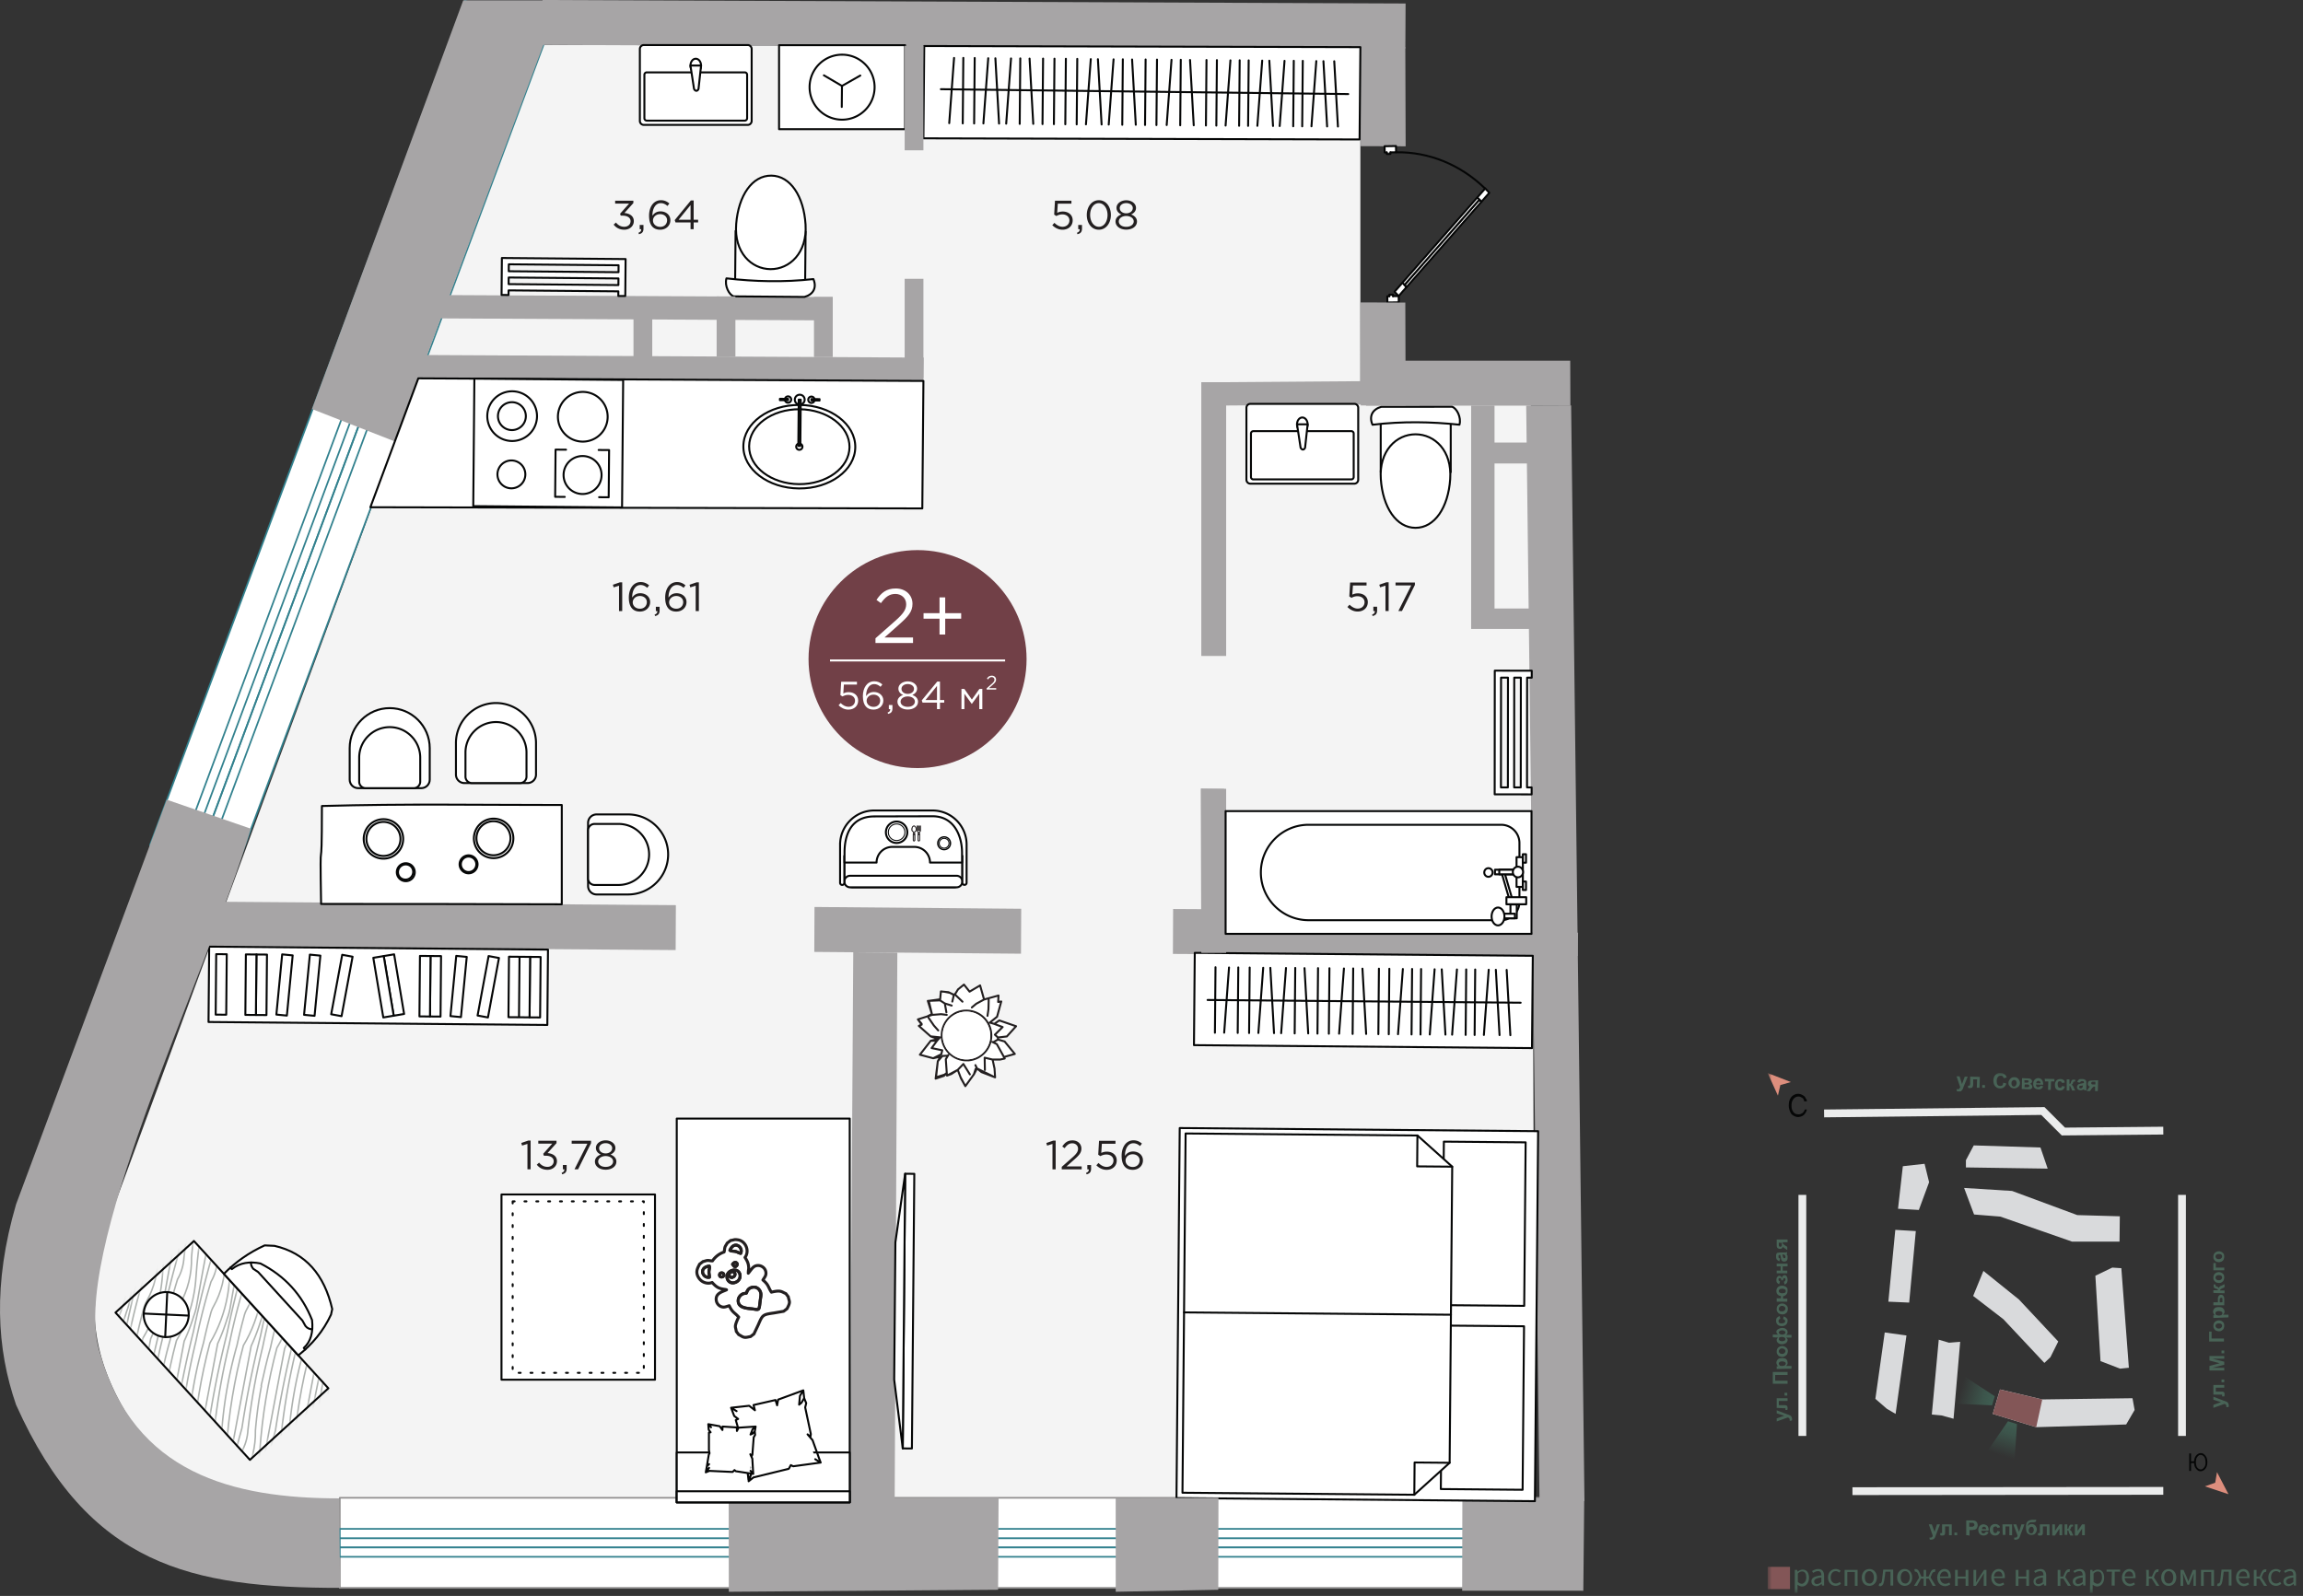
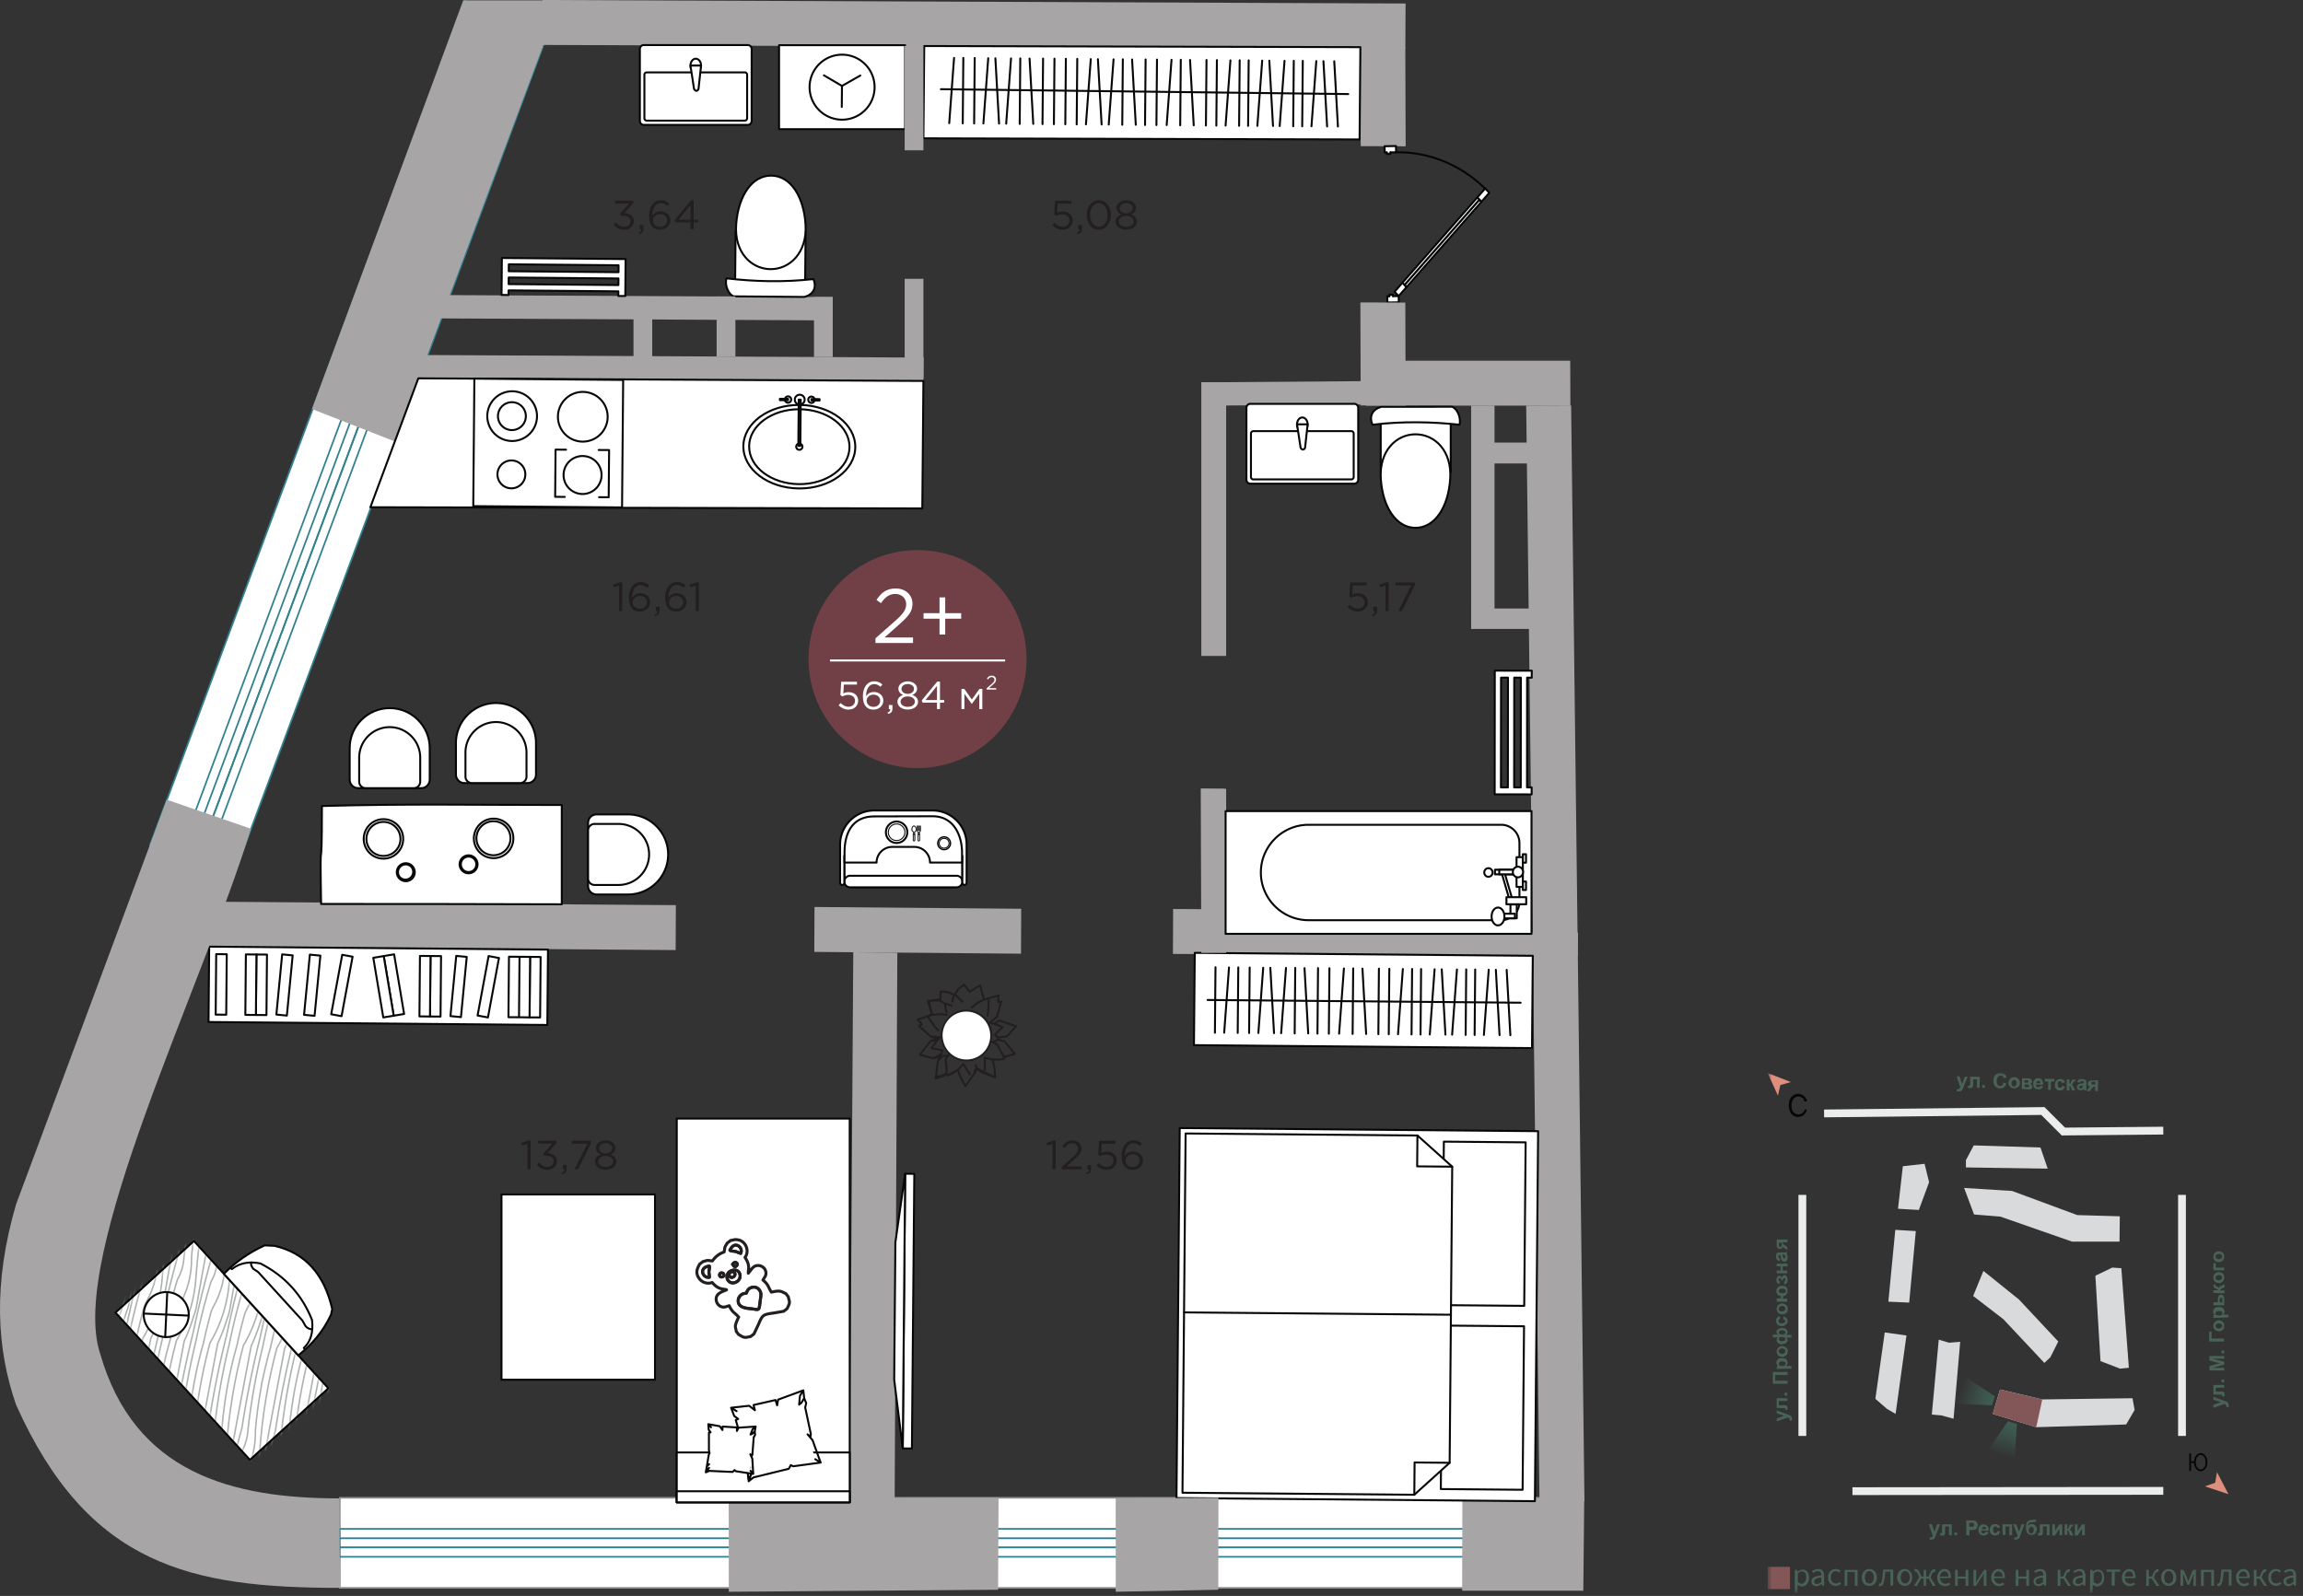
<svg xmlns="http://www.w3.org/2000/svg" width="440" height="305" fill="none">
  <rect width="100%" height="100%" fill="#333333" stroke="none" />
-   <path fill="#F4F4F4" fill-rule="evenodd" d="M21.758 230.622 103.605 8.586l156.301.423v65.566l32.565 1.5.776 210.807-231.488.505c-8.157.133-15.055-1.301-21.202-3.67-7.741-2.365-12.932-7.192-16.432-13.65-3.498-5.831-5.795-12.018-6.043-18.804a69.362 69.362 0 0 1 3.676-20.641Z" clip-rule="evenodd" />
  <path fill="#fff" stroke="#918F8F" stroke-linecap="round" stroke-linejoin="round" stroke-miterlimit="10" stroke-width=".32" d="M64.918 286.242H301v17.212H64.918v-17.212Z" />
  <path fill="#fff" stroke="#32818E" stroke-linecap="round" stroke-linejoin="round" stroke-miterlimit="10" stroke-width=".32" d="M64.918 293.957h236.079v1.778H64.918v-1.778Z" />
  <path fill="#fff" stroke="#32818E" stroke-linecap="round" stroke-linejoin="round" stroke-miterlimit="10" stroke-width=".32" d="M64.918 292.18h236.079v1.778H64.918v-1.778ZM64.918 295.735h236.079v1.777H64.918v-1.777Z" />
  <path fill="#A7A5A6" fill-rule="evenodd" d="m279.392 286.374 23.285-.018-.177 17.649-23.148-.01.04-17.621ZM139.223 286.334l51.56-.092-.093 17.572-51.449.386-.018-17.866Z" clip-rule="evenodd" />
  <path fill="#fff" d="M28.656 161.532 88.836.172l16.07 5.549-60.18 161.36-16.07-5.549Z" />
  <path fill="#fff" d="M35.863 164.023 96.001 2.577l1.66.573-60.138 161.446-1.66-.573ZM34.203 163.449 94.34 2.002l1.66.573-60.138 161.447-1.659-.573Z" />
  <path fill="#fff" d="M37.523 164.594 97.661 3.147l1.66.573-60.138 161.446-1.66-.572Z" />
  <path stroke="#32818E" stroke-linecap="round" stroke-linejoin="round" stroke-miterlimit="10" stroke-width=".32" d="M28.656 161.532 88.836.172l16.07 5.549-60.18 161.36-16.07-5.549Z" />
  <path stroke="#32818E" stroke-linecap="round" stroke-linejoin="round" stroke-miterlimit="10" stroke-width=".32" d="M35.863 164.023 96.001 2.577l1.66.573-60.138 161.446-1.66-.573ZM34.203 163.449 94.34 2.002l1.66.573-60.138 161.447-1.659-.573Z" />
  <path stroke="#32818E" stroke-linecap="round" stroke-linejoin="round" stroke-miterlimit="10" stroke-width=".32" d="M37.523 164.594 97.661 3.147l1.66.573-60.138 161.446-1.66-.572Z" />
  <path fill="#A7A5A6" fill-rule="evenodd" d="M88.5.075 59.605 78.168l15.83 6.196L107 .074H88.5Z" clip-rule="evenodd" />
  <path fill="#A7A5A6" fill-rule="evenodd" d="M103.605 8.587 103.65 0l164.895.668-.045 8.587-164.895-.668ZM260.99 77.52l-.033-8.587H300l.033 8.586-39.043.001ZM34.258 180.869l.042-8.587 94.829.698-.042 8.587-94.83-.698Z" clip-rule="evenodd" />
  <path fill="#A7A5A6" fill-rule="evenodd" d="m259.906 9.01 8.587.025.064 18.923-8.588-.025-.063-18.923ZM291.586 77.505l8.586-.034 2.547 209.41-8.587.034-2.546-209.41ZM163.021 181.981l8.42.073-.51 105.091-8.587-.042.677-105.122ZM69.993 67.79l-.06 4.462 106.487.55.059-4.463-106.487-.55Z" clip-rule="evenodd" />
  <path fill="#A7A5A6" fill-rule="evenodd" d="m229.575 177.871-.059 4.462 71.92.371.059-4.463-71.92-.37ZM231.06 73.057l-.001 4.463 29.289-.215.001-4.464-29.289.216ZM84.235 56.387l-.06 4.462 74.866.386.059-4.462-74.865-.386ZM155.574 181.917l.042-8.587 39.492.342-.042 8.586-39.492-.341Z" clip-rule="evenodd" />
  <path fill="#A7A5A6" fill-rule="evenodd" d="m233.869 150.762-4.463-.059.111 31.629 4.463.059-.111-31.629Z" clip-rule="evenodd" />
  <path fill="#A7A5A6" fill-rule="evenodd" d="m224.09 182.302.042-8.586 5.427.03-.042 8.587-5.427-.031Z" clip-rule="evenodd" />
  <path fill="#fff" fill-rule="evenodd" d="m266.708 27.907-2.173.037.021 1.194.396-.007.69-.01 1.086-.02-.02-1.194ZM267.224 56.58l-1.087.018-.69.012-.396.008.021 1.195 2.172-.037-.02-1.196ZM284.541 36.847l-.783-.831-1.507 1.714.784.833 1.506-1.716ZM266.44 55.749l.783.831 1.507-1.714-.784-.834-1.506 1.717Z" clip-rule="evenodd" />
  <path fill="#fff" fill-rule="evenodd" d="M283.035 38.563 268.73 54.865l-.393-.417 14.307-16.3.391.415Z" clip-rule="evenodd" />
  <path stroke="#050606" stroke-linecap="round" stroke-linejoin="round" stroke-miterlimit="10" stroke-width=".377" d="M283.035 38.563 268.73 54.865M268.73 54.865l-.392-.417M268.338 54.448l14.306-16.3M282.644 38.148l.391.416" />
  <path fill="#fff" fill-rule="evenodd" d="m282.644 38.148-14.307 16.3-.391-.416 14.305-16.302.393.418Z" clip-rule="evenodd" />
  <path stroke="#050606" stroke-linecap="round" stroke-linejoin="round" stroke-miterlimit="10" stroke-width=".377" d="m282.644 38.148-14.307 16.3M268.338 54.448l-.392-.416M267.946 54.032l14.306-16.302M282.251 37.73l.392.418M266.708 27.907l-2.173.037M264.535 27.944l.021 1.195M264.556 29.139l.397-.007M265.643 29.12l1.086-.02M266.729 29.102l-.021-1.195M267.224 56.58l-1.088.018M265.447 56.61l-.396.007M265.051 56.617l.02 1.195M265.071 57.812l2.173-.037M267.246 57.775l-.022-1.196M284.541 36.847l-1.506 1.716M283.035 38.563l-.783-.833M282.251 37.73l1.506-1.713M283.757 36.017l.784.83M266.44 55.749l1.506-1.717M267.946 54.032l.784.834M268.73 54.865l-1.506 1.715M267.224 56.58l-.784-.831M282.644 38.148l-14.307 16.3" />
  <path fill="#fff" fill-rule="evenodd" d="m264.952 29.132.007.298.689-.012-.005-.3-.691.014ZM266.137 56.598l-.005-.298-.691.012.006.3.69-.014Z" clip-rule="evenodd" />
  <path stroke="#050606" stroke-linecap="round" stroke-linejoin="round" stroke-miterlimit="10" stroke-width=".377" d="m264.952 29.132.007.298M264.958 29.43l.69-.012M265.648 29.42l-.004-.3M266.137 56.598l-.005-.298M266.132 56.3l-.691.01M265.442 56.312l.004.298M266.729 29.102c6.251-.108 12.321 2.366 17.013 6.932" />
  <path fill="#fff" fill-rule="evenodd" stroke="#050606" stroke-linecap="round" stroke-linejoin="round" stroke-miterlimit="10" stroke-width=".377" d="m292.849 182.659-.153 17.639-64.583-.564.154-17.638 64.582.563Z" clip-rule="evenodd" />
  <path stroke="#050606" stroke-linecap="round" stroke-linejoin="round" stroke-miterlimit="10" stroke-width=".377" d="m240.418 197.412.923-12.463M253.885 197.553l.109-12.517M263.342 197.636l.109-12.518M247.355 197.496l.109-12.517M232.118 197.364l.109-12.518M233.887 197.355l.923-12.463M236.471 197.401l.11-12.517M265.329 197.653l.109-12.517M267.1 197.645l.923-12.463M269.682 197.691l.109-12.518M238.648 197.421l.109-12.518M244.772 197.45l.923-12.463M251.709 197.534l.109-12.517M249.939 197.495l-.705-12.477M258.426 197.593l.109-12.518M255.843 197.547l.922-12.463M261.009 197.591l-.704-12.476M243.408 197.438l-.704-12.477M273.169 197.698l.922-12.463M271.398 197.706l.11-12.518M276.158 197.724l-.704-12.477M290.526 191.625l-59.81-.522M277.436 197.735l.922-12.463M280.018 197.782l.109-12.518M283.504 197.788l.923-12.463M281.734 197.796l.109-12.517M286.494 197.814l-.704-12.477M288.561 197.832l-.704-12.477" />
  <path fill="#fff" fill-rule="evenodd" stroke="#050606" stroke-linecap="round" stroke-linejoin="round" stroke-miterlimit="10" stroke-width=".377" d="m259.908 9.01-.156 17.64-83.33-.215.155-17.639 83.331.215Z" clip-rule="evenodd" />
  <path stroke="#050606" stroke-linecap="round" stroke-linejoin="round" stroke-miterlimit="10" stroke-width=".377" d="M207.477 23.762 208.4 11.3M187.883 23.59l.923-12.462M220.941 23.903l.11-12.517M201.352 23.731l.109-12.518M230.398 23.985l.11-12.518M214.414 23.848l.109-12.517M194.82 23.677l.11-12.518M199.176 23.715l.109-12.517M181.355 23.536l.923-12.463M203.531 23.75l.109-12.517M183.938 23.583l.109-12.518M232.387 24.005l.109-12.518M234.156 23.993l.923-12.463M236.738 24.04l.109-12.518M205.707 23.77l.109-12.518M186.113 23.598l.109-12.517M211.828 23.802l.923-12.463M192.238 23.63l.923-12.463M218.766 23.884l.109-12.518M199.176 23.715l.109-12.517M216.998 23.844l-.705-12.476M197.408 23.672l-.705-12.476M225.484 23.942l.11-12.518M222.902 23.895l.922-12.462M228.068 23.942l-.705-12.476M210.466 23.79l-.704-12.477M190.876 23.618l-.704-12.477M240.227 24.047l.922-12.462M238.457 24.055l.109-12.517M243.216 24.075l-.704-12.477M257.586 17.977l-77.824-.931M244.492 24.087l.923-12.463M247.074 24.134l.109-12.518M250.562 24.137l.923-12.462M248.793 24.145l.11-12.517M253.552 24.165l-.704-12.477M255.618 24.18l-.704-12.476" />
  <path fill="#fff" fill-rule="evenodd" stroke="#050606" stroke-linecap="round" stroke-linejoin="round" stroke-miterlimit="10" stroke-width=".377" d="M122.25 23.112V9.367c0-.416.34-.756.756-.756h19.846c.416 0 .756.34.756.756v13.745c0 .416-.34.756-.756.756h-19.846a.758.758 0 0 1-.756-.756Z" clip-rule="evenodd" />
  <path fill="#fff" fill-rule="evenodd" stroke="#050606" stroke-linecap="round" stroke-linejoin="round" stroke-miterlimit="10" stroke-width=".377" d="M123.114 22.595v-8.31c0-.25.206-.456.457-.456h18.716c.251 0 .456.205.456.457v8.309a.457.457 0 0 1-.456.457h-18.716a.458.458 0 0 1-.457-.457Z" clip-rule="evenodd" />
  <path fill="#fff" fill-rule="evenodd" stroke="#050606" stroke-linecap="round" stroke-linejoin="round" stroke-miterlimit="10" stroke-width=".377" d="M131.916 12.525c0-.72.454-1.304 1.013-1.304.559 0 1.013.584 1.013 1.304 0 .72-.454 1.304-1.013 1.304-.559 0-1.013-.584-1.013-1.304Z" clip-rule="evenodd" />
  <path fill="#fff" fill-rule="evenodd" stroke="#050606" stroke-linecap="round" stroke-linejoin="round" stroke-miterlimit="10" stroke-width=".377" d="M133.942 12.525h-2.026l.68 4.456c.252.523.695.463.862 0l.484-4.456ZM238.137 91.678V77.934c0-.416.34-.756.756-.756h19.846c.415 0 .755.34.755.756v13.744c0 .416-.34.756-.755.756h-19.846a.758.758 0 0 1-.756-.756Z" clip-rule="evenodd" />
  <path fill="#fff" fill-rule="evenodd" stroke="#050606" stroke-linecap="round" stroke-linejoin="round" stroke-miterlimit="10" stroke-width=".377" d="M239.001 91.162v-8.31c0-.25.206-.457.457-.457h18.716c.251 0 .456.206.456.457v8.31a.457.457 0 0 1-.456.456h-18.716a.458.458 0 0 1-.457-.456ZM247.803 81.092c0-.72.453-1.305 1.013-1.305.559 0 1.013.585 1.013 1.305s-.454 1.303-1.013 1.303c-.56 0-1.013-.583-1.013-1.303Z" clip-rule="evenodd" />
  <path fill="#fff" fill-rule="evenodd" stroke="#050606" stroke-linecap="round" stroke-linejoin="round" stroke-miterlimit="10" stroke-width=".377" d="M249.829 81.092h-2.026l.679 4.455c.253.523.696.463.863 0l.484-4.455ZM263.794 90.238v-9.709h13.377v9.709h-13.377Z" clip-rule="evenodd" />
  <path fill="#fff" fill-rule="evenodd" stroke="#050606" stroke-linecap="round" stroke-linejoin="round" stroke-miterlimit="10" stroke-width=".377" d="M263.813 91.568c-.382-5.391 2.967-8.57 6.627-8.57 3.66 0 7.009 3.128 6.627 8.57-.382 5.442-2.967 9.304-6.627 9.304-3.66 0-6.246-3.912-6.627-9.304ZM263.906 77.743c-1.681.48-2.395 1.776-1.682 3.428 5.729-.68 11.195-.579 16.611-.007.402-1.41-.536-3.156-1.407-3.427l-13.522.006ZM153.913 44.254l-.085 9.708-13.375-.117.084-9.708 13.376.117Z" clip-rule="evenodd" />
  <path fill="#fff" fill-rule="evenodd" stroke="#050606" stroke-linecap="round" stroke-linejoin="round" stroke-miterlimit="10" stroke-width=".377" d="M153.906 42.923c.335 5.395-3.042 8.545-6.702 8.513-3.659-.032-6.981-3.19-6.551-8.628.429-5.439 3.048-9.278 6.708-9.246 3.659.032 6.21 3.967 6.545 9.361ZM153.692 56.747c1.686-.466 2.411-1.755 1.712-3.413-5.735.63-11.2.48-16.61-.138-.415 1.406.508 3.16 1.376 3.439l13.522.112Z" clip-rule="evenodd" />
-   <path fill="#fff" fill-rule="evenodd" d="M184.246 193.143a4.759 4.759 0 1 0 2.739 8.904m-8.896-8.095 1.714-.135-1.714.135Zm2.61 8.478.478-.801-.478.801Zm-.896-8.613 1.08.132-1.08-.132Zm-1.382 2.169.83.938-.83-.938Zm-1.028-1.495 1.028 1.495-1.028-1.495Zm.6 5.806 2.033.421-2.033-.421Zm1.008-1.377-1.008 1.377 1.008-1.377Zm7.068 6.396.338-1.053-.338 1.053Zm-1.637 2.258 1.637-2.258-1.637 2.258Zm-.824-1.472.824 1.472-.824-1.472Zm-.625-1.641.625 1.641-.625-1.641Zm2.313.86-1.237-1.983 1.237 1.983Zm-2.313-.86 1.077-1.125-1.077 1.125Zm-1.227.793 1.227-.793-1.227.793Zm-.828.301.828-.301-.828.301Zm-.031-.322-.198-2.803.198 2.803Zm-2.061.641 2.061-.641-2.061.641Zm.334-3.056-.334 3.056.334-3.056Zm.869-1.008-.869 1.008.869-1.008Zm1.034-.061-1.034.061 1.034-.061Zm-1.244-.267.197-.764-.197.764Zm-1.538.76 1.538-.76-1.538.76Zm-2.54-.677 2.54.677-2.54-.677Zm2.079-2.673-2.079 2.673 2.079-2.673Zm1.171.028-1.171-.028 1.171.028Zm.582-.675-.582.675.582-.675Zm-1.775-.184 1.775.184-1.775-.184Zm-2.259-2.005 2.259 2.005-2.259-2.005Zm.545-.242-.545.242.545-.242Zm-.726-1.001.726 1.001-.726-1.001Zm2.728-.863-2.728.863 2.728-.863Zm-.83-2.673.83 2.673-.83-2.673Zm2.334-.097-2.334.097 2.334-.097Zm.164-1.713-.164 1.713.164-1.713Zm1.447.148.811.385-.811-.385Zm1.031.523-.301 1.272.301-1.272Zm-2.478-.671 1.447.148-1.447-.148Zm.746 2.301.302 1.692-.302-1.692Zm0 0 1.309.4-1.309-.4Zm-.91-.588.91.588-.91-.588Zm2.815 2.505a4.76 4.76 0 1 1 2.552 8.96m3.053-11.635-1.512.821 1.512-.821Zm2.428 8.532-.838-.411.838.411Zm-3.94-7.711-.834.699.834-.699Zm2.34 1.066-.185 1.239.185-1.239Zm.048-1.814-.048 1.814.048-1.814Zm2.66 5.197-1.476 1.46 1.476-1.46Zm-1.596-.606 1.596.606-1.596-.606Zm-3.301 8.514-.302-.633.302.633Zm.856.699-.856-.699.856.699Zm2.603 1.003-2.603-1.003 2.603 1.003Zm-.11-1.684.11 1.684-.11-1.684Zm-.37-1.717.37 1.717-.37-1.717Zm-1.471 1.982-.043-2.337.043 2.337Zm1.471-1.982-1.515-.356 1.515.356Zm1.461-.003-1.461.003 1.461-.003Zm.859-.197-.859.197.859-.197Zm-.149-.288-1.361-2.459 1.361 2.459Zm2.076-.585-2.076.585 2.076-.585Zm-1.944-2.38 1.944 2.38-1.944-2.38Zm-1.278-.373 1.278.373-1.278-.373Zm-.9.512.9-.512-.9.512Zm.898-.901-.581-.534.581.534Zm1.703-.201-1.703.201 1.703-.201Zm1.762-1.951-1.762 1.951 1.762-1.951Zm-3.2-1.109 3.2 1.109-3.2-1.109Zm-.966.661.966-.661-.966.661Zm-.855-.249.855.249-.855-.249Zm1.388-1.12-1.388 1.12 1.388-1.12Zm.802-2.913-.802 2.913.802-2.913Zm-.589.094.589-.094-.589.094Zm.064-1.235-.064 1.235.064-1.235Zm-2.758.762 2.758-.762-2.758.762Zm-.76-2.693.76 2.693-.76-2.693Zm-2.01 1.189 2.01-1.189-2.01 1.189Zm-1.071-1.347 1.071 1.347-1.071-1.347Zm-1.133.912-.47.764.47-.764Zm-.575.993 1.422 1.359-1.422-1.359Zm-3.707 16.069.414-3.318.496-.893-1.375.317-2.54-.677.641-.826 1.438-1.847 1.461-.309-1.483-.522-2.158-1.915.431-.494-.713-.839.923-.292.885-.281.868-.457-.597-2.513 2.173-.298.144-1.505.723.074.973.191.782.406.326-.3.234-.381.236-.383 1.133-.912.072.09.999 1.257 2.01-1.189.76 2.693 2.758-.762-.064 1.235.589-.094-.802 2.913-1.388 1.12.855.249.966-.661 3.2 1.109-1.762 1.951-1.703.201.002.389 1.278.373 1.944 2.38-2.076.585.149.288-.859.197-.388.002-1.073.001.37 1.717.109 1.685-3.458-1.703-.59 1.128-1.637 2.258-.915-1.708-.534-1.405-2.055 1.094-.257-.368-.308.41-1.607.539Z" clip-rule="evenodd" />
  <path stroke="#231F20" stroke-linecap="round" stroke-linejoin="round" stroke-miterlimit="10" stroke-width=".378" d="M184.246 193.143a4.759 4.759 0 1 0 2.739 8.904m-8.896-8.095 1.714-.135 1.08.132m.294 7.68-.478.801.198 2.803-2.061.641.334-3.056m.081-5.894-.83-.938-1.028-1.495m1.608 4.429-1.008 1.377 2.033.421-.197.764-1.538.76m.71-3.322-1.171-.028m1.171.028.582-.675-1.775-.184m8.261 7.255.338-1.053m-.338 1.053-1.637 2.258m1.637-2.258.59-1.128m-2.227 3.386-.824-1.472-.625-1.641m1.449 3.113-.915-1.708-.534-1.405m0 0 1.077-1.125m-1.077 1.125-1.227.793-.828.301m2.055-1.094-2.055 1.094m4.368-.234-1.237-1.983m-3.131 2.217-.257-.368-.308.41-1.607.539.414-3.318m0 0 .869-1.008 1.034-.061m-1.903 1.069.496-.893-1.375.317m0 0-2.54-.677m0 0 2.079-2.673m-2.079 2.673.641-.826 1.438-1.847m0 0 1.461-.309-1.483-.522m0 0-2.259-2.005.545-.242-.726-1.001m2.44 3.248-2.158-1.915.431-.494-.713-.839m0 0 2.728-.863-.83-2.673 2.334-.097m-4.232 3.633.923-.292.885-.281.868-.457-.597-2.513 2.173-.298.144-1.505m-.164 1.713.164-1.713m-.164 1.713.91.588m-.746-2.301 1.447.148.811.385m-2.258-.533.723.074.973.191.782.406m0 0-.301 1.272m.301-1.272.326-.3m-2.058 1.93.302 1.692m-.302-1.692 1.309.4m.596 1.517a4.76 4.76 0 1 1 2.552 8.96m3.053-11.635-1.512.821-.834.699m3.936 6.601.838.411 1.361 2.459m-3.146-7.865.185-1.239.048-1.814m1.064 4.591 1.596.606-1.476 1.46.581.534m-.701-2.6.966-.661 3.2 1.109-1.762 1.951-1.703.201m-.701-2.6-.855-.249 1.388-1.12.802-2.913-.589.094.064-1.235-2.758.762-.76-2.693-2.01 1.189m1.417 14.679-.302-.633m.302.633.856.699 2.603 1.003-.11-1.684m-3.349-.018 3.458 1.703-.109-1.685m0 0-.37-1.717m0 0-1.515-.356m1.515.356 1.461-.003m-1.461.003 1.073-.001.388-.002m-2.932 1.985-.043-2.337m2.975.352.859-.197-.149-.288m0 0 2.076-.585-1.944-2.38-1.278-.373m0 0-.9.512m.9-.512-.002-.389m-5.419-8.765-1.071-1.347m1.071 1.347-.999-1.257-.072-.09m0 0-1.133.912m0 0-.47.764m.47-.764-.236.383-.234.381m-.105.229 1.422 1.359" />
  <path fill="#fff" fill-rule="evenodd" d="M183.34 193.513a4.539 4.539 0 0 1 5.641 3.065 4.539 4.539 0 1 1-8.703 2.578 4.54 4.54 0 0 1 3.062-5.643Z" clip-rule="evenodd" />
  <path fill="#fff" fill-rule="evenodd" stroke="#050606" stroke-linecap="round" stroke-linejoin="round" stroke-miterlimit="10" stroke-width=".377" d="m293.249 286.884.618-70.709-68.476-.598-.618 70.709 68.476.598Z" clip-rule="evenodd" />
  <path fill="#fff" fill-rule="evenodd" stroke="#050606" stroke-linecap="round" stroke-linejoin="round" stroke-miterlimit="10" stroke-width=".377" d="m290.902 284.706.273-31.246-15.626-.137-.273 31.247 15.626.136ZM291.209 249.558l.272-31.246-15.625-.137-.273 31.247 15.626.136Z" clip-rule="evenodd" />
  <path fill="#fff" fill-rule="evenodd" stroke="#050606" stroke-linecap="round" stroke-linejoin="round" stroke-miterlimit="10" stroke-width=".377" d="m226.516 216.614-.599 68.657 44.294.384 6.75-6.106.491-56.591-6.64-5.959-44.296-.385Z" clip-rule="evenodd" />
  <path stroke="#050606" stroke-linecap="round" stroke-linejoin="round" stroke-miterlimit="10" stroke-width=".377" d="m276.961 279.549-6.696-.059-.054 6.167M277.452 222.958l-6.696-.058.051-5.901M277.206 251.253l-50.989-.445" />
  <path fill="#fff" fill-rule="evenodd" stroke="#050606" stroke-linecap="round" stroke-linejoin="round" stroke-miterlimit="10" stroke-width=".377" d="M148.844 24.688h24.085V8.631h-24.085v16.057Z" clip-rule="evenodd" />
  <path fill="#fff" fill-rule="evenodd" stroke="#050606" stroke-linecap="round" stroke-linejoin="round" stroke-miterlimit="10" stroke-width=".377" d="M160.886 22.87a6.211 6.211 0 1 0 0-12.422 6.211 6.211 0 0 0 0 12.422Z" clip-rule="evenodd" />
  <path stroke="#050606" stroke-linecap="round" stroke-linejoin="round" stroke-miterlimit="10" stroke-width=".377" d="m160.864 16.422-3.454-2.027M160.864 16.422l3.498-1.988M160.864 16.422l-.038 4.014" />
  <path fill="#fff" fill-rule="evenodd" stroke="#050606" stroke-linecap="round" stroke-linejoin="round" stroke-miterlimit="10" stroke-width=".377" d="m70.762 96.938 9.158-24.635 96.503.497-.212 24.365-105.45-.228Z" clip-rule="evenodd" />
  <path fill="#fff" fill-rule="evenodd" stroke="#050606" stroke-linecap="round" stroke-linejoin="round" stroke-miterlimit="10" stroke-width=".377" d="m119.058 72.609-28.427-.248-.213 24.364 28.428.248.212-24.364Z" clip-rule="evenodd" />
  <path fill="#fff" fill-rule="evenodd" stroke="#050606" stroke-linecap="round" stroke-linejoin="round" stroke-miterlimit="10" stroke-width=".377" d="M111.442 74.897a4.75 4.75 0 1 0-.083 9.499 4.75 4.75 0 0 0 .083-9.499ZM97.89 74.779a4.75 4.75 0 1 0-.082 9.5 4.75 4.75 0 0 0 .082-9.5Z" clip-rule="evenodd" />
  <path fill="#fff" fill-rule="evenodd" stroke="#050606" stroke-linecap="round" stroke-linejoin="round" stroke-miterlimit="10" stroke-width=".377" d="M97.872 76.865a2.664 2.664 0 1 0-.048 5.327 2.664 2.664 0 0 0 .048-5.327ZM97.775 87.997a2.664 2.664 0 1 0-.048 5.327 2.664 2.664 0 0 0 .048-5.327ZM111.335 87.15a3.628 3.628 0 1 0-.063 7.258 3.628 3.628 0 1 0 .063-7.257Z" clip-rule="evenodd" />
  <path stroke="#050606" stroke-linecap="round" stroke-linejoin="round" stroke-miterlimit="10" stroke-width=".377" d="m114.373 85.995 1.998.017-.078 9.022-1.834-.016M108.144 85.94l-1.999-.017-.079 9.022 1.834.016" />
  <path fill="#fff" fill-rule="evenodd" stroke="#050606" stroke-linecap="round" stroke-linejoin="round" stroke-miterlimit="10" stroke-width=".377" d="m174.225 276.817.458-52.488-1.749-.015-.458 52.488 1.749.015Z" clip-rule="evenodd" />
  <path fill="#fff" fill-rule="evenodd" stroke="#050606" stroke-linecap="round" stroke-linejoin="round" stroke-miterlimit="10" stroke-width=".377" d="m170.84 263.665 1.636 13.137.458-52.488-1.865 13.106-.229 26.245ZM285.586 128.167l-.02 23.639 7.063.007.001-1.333-.884-.001.017-20.973.885.001.001-1.334-7.063-.006Zm4.964 22.31h-1.265l.018-20.973h1.264l-.017 20.973Zm-2.46-.001-1.327-.001.018-20.973 1.326.001-.017 20.973ZM95.886 49.303l23.639.206-.062 7.062-1.333-.01.008-.885-20.972-.183-.008.884-1.334-.012.062-7.062Zm22.262 5.176.011-1.264-20.972-.183-.011 1.264 20.972.183Zm.022-2.46.01-1.326-20.972-.183-.01 1.326 20.972.183ZM129.297 287.106h33.045v-73.34h-33.045v73.34Z" clip-rule="evenodd" />
  <path fill="#fff" fill-rule="evenodd" stroke="#050606" stroke-linecap="round" stroke-linejoin="round" stroke-miterlimit="10" stroke-width=".377" d="M129.297 287.106h33.045v-9.527h-33.045v9.527Z" clip-rule="evenodd" />
  <path fill="#fff" fill-rule="evenodd" stroke="#050606" stroke-linecap="round" stroke-linejoin="round" stroke-miterlimit="10" stroke-width=".377" d="M129.297 287.106h33.045v-2.117h-33.045v2.117Z" clip-rule="evenodd" />
  <path fill="#fff" fill-rule="evenodd" d="m155.752 278.863 1.047.645-5.258.711-.449-.223-.387.7-6.755 1.653-.922.732.572-1.565-.601 1.312-.169-1.543.46-.847-.458.847-.314-2.546-.112-1.011.089-.452-.428-.812-1.495-5.079.455-.217-.75-.561-.6-1.576 3.458-.379 1.098.86-.263-1.003 4.193-.955.313 1.011.187-1.086 4.814-1.771-.642 1.049-.154 1.682.44-.357-.44.358 3.071 10.423Zm-2.11-11.667-.165-1.488.165 1.488Zm-.521.886.521-.886.392.957-.198.818 1.08 5.086-.065.497-.56-.437.955 1.106 1.255 3.501.296.783-3.676-11.425Z" clip-rule="evenodd" />
  <path stroke="#050606" stroke-linecap="round" stroke-linejoin="round" stroke-miterlimit="10" stroke-width=".377" d="m155.752 278.863 1.047.645-5.258.711-.449-.223-.387.7-6.755 1.653-.922.732.572-1.565-.601 1.312-.169-1.543.46-.847-.458.847-.314-2.546-.112-1.011.089-.452-.428-.812-1.495-5.079.455-.217-.75-.561-.6-1.576m0 0 1.055.65m-1.055-.65 3.458-.379 1.098.86-.263-1.003 4.193-.955.313 1.011.187-1.086 4.814-1.771m0 0-.642 1.049-.154 1.682.44-.357m.356-2.374.165 1.488m-.521.886-.44.358m.44-.358.521-.886m0 0 .392.957-.198.818 1.08 5.086-.065.497-.56-.437.955 1.106 1.255 3.501.296.783" />
  <path fill="#fff" fill-rule="evenodd" d="m143.39 281.09.525.584-3.347-.513-.236-.217-.362.359-4.435-.206-.696.281.633-.855-.605.695.175-.975.434-.435-.433.436.266-1.616.114-.639.136-.261-.115-.574v-3.379l.318-.051-.358-.479-.083-1.073 2.185.391.518.726.019-.663 2.74.172.009.675.31-.631 3.267-.216-.583.526-.397 1.002.001 6.936Zm.812-7.523.167-.941-.167.941Zm-.48.448.48-.448.067.656-.268.465-.256 3.309-.13.293-.263-.369.385.849.137 2.37.041.534-.193-7.659Z" clip-rule="evenodd" />
  <path stroke="#050606" stroke-linecap="round" stroke-linejoin="round" stroke-miterlimit="10" stroke-width=".377" d="m143.39 281.09.525.584-3.347-.513-.236-.217-.362.359-4.435-.206-.696.281.633-.855-.605.695.175-.975.434-.435-.433.436.266-1.616.114-.639.136-.261-.115-.574v-3.379l.318-.051-.358-.479-.083-1.073m0 0 .529.588m-.529-.588 2.185.391.518.726.019-.663 2.74.172.009.675.31-.631 3.267-.216m0 0-.583.526-.397 1.002.333-.139.479-.448m.168-.941-.168.941m0 0 .068.656-.269.465-.256 3.309-.129.293-.264-.369.385.849.137 2.37.04.533" />
  <path stroke="#231F20" stroke-linecap="round" stroke-linejoin="round" stroke-miterlimit="22.926" stroke-width=".567" d="M143.442 246.099a1.219 1.219 0 0 0-.69.656c-.217.473-.01.363-.513.431-.667.092-1.134.704-1.192 1.207-.191 1.661 1.906 1.641 2.601 1.733 1.604.215 1.321.445 1.639-1.887.064-.473.263-1.133-.224-1.742-.453-.565-1.056-.625-1.621-.398Zm-3.594-3.308c-1.694.559-.928 2.787.556 2.318 1.668-.527 1.093-2.862-.556-2.318Zm-1.977.462c-.519.005-.536.767-.039.793.604.033.621-.799.039-.793Zm2.636-1.193c.825-.416.003-1.309-.546-.44l.317.4.229.04Zm-4.99-.106c-2.112.264-1.274 2.382.016 2.14.035-.352-.112-.755-.085-1.097.04-.494.181-.687.069-1.043Zm5.996-2.424c.576-1.15-1.228-2.57-2.06-.58.318.205.606.114 1.083.22.318.071.651.3.977.36Zm8.63 7.687.462.605c.136.802.396.897.054 1.682-.052.12-.075.165-.134.282l-.03.058c-.01.019-.022.041-.031.061l-.06.127a1.24 1.24 0 0 0-.029.066l-.655.499-1.897.328c-2.162.304-2.138.389-2.978 2.318l-.803 1.688-.655.5c-.345.038-.814.21-1.192.134-.414-.083-.652-.321-1.063-.513l-.462-.606c-.072-.649-.282-.761-.094-1.414.104-.36.369-.982.559-1.321-.761-.881-1.191-.833-1.811-2.179-.655.193-.969.364-1.472.198a1.487 1.487 0 0 1-.987-1.112c-.3-1.51 1.297-1.786 1.945-2.126-.166-.068-.049-.026-.203-.061a3.378 3.378 0 0 0-.189-.032c-1.078-.154-1.515-.379-2.355-1.306-.814.317-1.925.075-2.54-.845-.833-1.245-.077-2.134.129-2.651l.67-.511c.322-.051.59-.203.921-.205.306-.003.62.108.878.082a4.364 4.364 0 0 1 2.217-1.692c.094-.243.071-.574.153-.868.09-.32.307-.538.44-.835l.671-.511c.696-.08.581-.23 1.355-.121 1.498.209 2.317 2.101 1.382 3.369.343.546.576.968.659 1.536.079.539.034.63-.022 1.08l-.014.402c.365-.392.716-1.029 1.17-1.293.898-.522 2.195.11 2.207 1.285.006.502-.245.758-.581 1.307 1.135.941.978 1.361 1.623 2.321 1.839-.451 1.925-.061 2.762.274Z" />
  <path stroke="#231F20" stroke-linecap="round" stroke-linejoin="round" stroke-miterlimit="22.926" stroke-width=".567" d="M143.443 246.099c.564-.227 1.167-.167 1.62.398.487.608.288 1.269.224 1.742-.318 2.332-.034 2.102-1.639 1.887-.695-.092-2.792-.072-2.601-1.733.058-.503.525-1.116 1.192-1.207.504-.068.296.042.513-.431.147-.319.366-.525.691-.656ZM139.763 243.051c-.799.226-.438 1.262.178 1.062.844-.276.507-1.255-.178-1.062Zm.085-.26c1.649-.544 2.224 1.791.556 2.318-1.484.469-2.25-1.759-.556-2.318ZM135.517 241.954c.112.356-.029.549-.069 1.043-.027.342.12.745.085 1.097-1.29.242-2.128-1.876-.016-2.14ZM141.513 239.53c-.326-.06-.659-.289-.977-.36-.477-.106-.765-.015-1.083-.22.832-1.99 2.636-.57 2.06.58Z" />
  <path stroke="#231F20" stroke-linecap="round" stroke-linejoin="round" stroke-miterlimit="22.926" stroke-width=".567" d="M139.763 243.051c.685-.193 1.022.786.178 1.061-.616.201-.977-.835-.178-1.061ZM137.871 243.253c.582-.006.565.826-.039.793-.497-.026-.48-.788.039-.793ZM140.507 242.06l-.229-.04-.317-.4c.549-.869 1.371.024.546.44Z" />
  <path fill="#fff" fill-rule="evenodd" d="M62.734 265.312 37.05 237.167l-14.987 13.678 25.684 28.144 14.987-13.677Z" clip-rule="evenodd" />
  <mask id="a" width="41" height="42" x="22" y="237" maskUnits="userSpaceOnUse" style="mask-type:luminance">
    <path fill="#fff" fill-rule="evenodd" d="M62.734 265.312 37.05 237.167l-14.987 13.678 25.684 28.144 14.987-13.677Z" clip-rule="evenodd" />
  </mask>
  <g mask="url(#a)">
    <path stroke="#ADB1AE" stroke-linecap="round" stroke-linejoin="round" stroke-miterlimit="10" stroke-width=".288" d="m50.152 251.397-.01.04m-20.014 8.371.343-1.569.064-.282.064-.281.065-.282.067-.282.066-.281.067-.281.068-.28.069-.281.305-1.456.322-1.453.339-1.448.357-1.442.374-1.438m-3.323 10.23.252-1.128.455-1.933m-1.683 1.993.013-.071.382-2.015.26-.576.25-.583.24-.587.232-.59.22-.595.211-.599.202-.603.191-.606.096-.262.09-.264.083-.266.078-.268.07-.27.063-.273.059-.274.05-.276.188-1.074.189-1.074m-4.453 9.717.2-.787.597-1.05.548-1.08.5-1.105.449-1.13.396-1.151.346-1.17.292-1.188.24-1.202.059-.354.055-.354.05-.355.046-.358.042-.357.035-.357.033-.36.027-.359.203-2.5.054-.511m5.36 26.173.086-.565.204-1.243.224-1.24.243-1.235.261-1.231.28-1.225.299-1.22.316-1.214.335-1.208.148-.677.152-.676.158-.676.162-.674.166-.671.172-.672.177-.669.18-.667.05-.2.056-.197.062-.194.07-.192.076-.19.083-.186.09-.182.097-.179.525-1.013.457-1.05.386-1.081.314-1.107.24-1.13.13-.896m-7.342 22.308.037-.23.298-1.698.32-1.694.345-1.687.367-1.681.064-.281.065-.282.065-.281.067-.282m-2.463 7.201.12-.627.392-1.95.413-1.944.434-1.938.454-1.932.057-.237.058-.236.058-.237.057-.236.059-.236.058-.235.06-.236.058-.236.381-1.778.396-1.774.41-1.77.426-1.765.44-1.762.453-1.755.47-1.753.416-1.504m-6.563 23.162.275-1.46.38-2.015.381-2.016.383-2.015.26-.577.25-.582.241-.586.23-.591.222-.595.21-.599.202-.603.19-.607.096-.261.09-.264.084-.266.076-.268.072-.271.063-.272.057-.274.052-.276.187-1.074.189-1.074.19-1.074.193-1.073.194-1.072.195-1.072.198-1.072.2-1.071.232-1.245m-7.057 22.619.238-1.174.553-2.426.612-2.41.596-1.051.55-1.079.498-1.106.45-1.129.396-1.151.346-1.171.292-1.186.24-1.204.059-.353.055-.355.05-.355.046-.357.041-.357.036-.358.033-.359.027-.359.203-2.499.261-2.491.148-1.144m-6.79 22.914.015-.072.281-1.225.298-1.22.316-1.214.335-1.208.148-.677.153-.677.158-.675.161-.673.167-.672.172-.671.176-.669.182-.668.048-.199.056-.198.063-.194.069-.192.077-.19.083-.186.09-.182.096-.179.526-1.013.456-1.049.387-1.082.313-1.107.24-1.13.167-1.147.091-1.16.015-1.167.066-.758.074-.756.08-.756.086-.754.05-.394m5.458 36.337.006-.376.066-.758.073-.756.08-.755.087-.755.093-.753m.001-.001.1-.752.107-.751.114-.748.206-1.245.223-1.24.243-1.235.261-1.23.28-1.225.298-1.22.317-1.214.335-1.208.148-.678.152-.676.157-.675.163-.674.166-.672.172-.67.177-.67.18-.667.049-.199.056-.198.062-.194.07-.192.077-.189.084-.187.09-.183.095-.178.525-1.014.117-.267m-6.739 22.971.091-.764.229-1.713.25-1.709.275-1.703.298-1.699.32-1.692.344-1.688.368-1.681m-3.17 11.557.036-.232.329-1.964.351-1.96.371-1.953.392-1.95.413-1.944.434-1.938.455-1.933.057-.236.057-.236.058-.237.058-.236.058-.236.058-.235.06-.237.058-.235.382-1.779.395-1.773.41-1.77.426-1.766.428-1.712m-6.232 23.526.157-.835.379-2.017.38-2.016.38-2.016.38-2.017.381-2.015.383-2.016.26-.576.25-.582.24-.587.231-.59.221-.595.21-.599.202-.603.192-.606.095-.262.09-.264.083-.267.077-.268.071-.27.064-.273.057-.273.052-.277.187-1.074.188-1.074.191-1.073.192-1.073.017-.09m-7.02 22.663.27-1.762.438-2.457.496-2.441.553-2.427.611-2.409.597-1.051.549-1.079.498-1.106.45-1.129.396-1.151.346-1.17.293-1.188.24-1.203.058-.353.055-.355.05-.355.047-.357.041-.357.036-.358.032-.359.027-.359.02-.242m-6.716 13.097.067-.282.067-.281.068-.281.068-.28.306-1.456.322-1.453.34-1.448.355-1.442.375-1.437.39-1.433.41-1.425.424-1.421.26-.486.231-.503.202-.516.172-.529.14-.539.105-.529m6.47 37.444.079-.22.314-1.107.24-1.13.166-1.147.09-1.16.016-1.167.066-.758.074-.757.08-.755.087-.755.093-.754.1-.751.108-.751.114-.75m-3.343 10.082.216-.405.23-.502.203-.517.17-.529.141-.539.11-.548.078-.556.045-.56.205-1.718.229-1.713.25-1.708.274-1.704.299-1.698.32-1.693.345-1.687.366-1.681.065-.281.064-.282.066-.281.065-.282.067-.28.067-.282.068-.28.069-.281.305-1.457.322-1.452.34-1.448.103-.422m-5.989 23.792.462-1.722.483-1.747.309-1.97.33-1.964.35-1.959.372-1.955.392-1.949.413-1.944.433-1.939.455-1.932.057-.235.058-.237.057-.237.058-.236.06-.236.057-.236.058-.236.06-.236m-5.203 20.16.017-.092.198-1.072.199-1.071.377-2.017.378-2.017.379-2.017.379-2.016.38-2.016.38-2.016.382-2.015.382-2.016.26-.577.25-.582.241-.586.23-.591.222-.594.21-.599.202-.603.192-.607.095-.261.09-.264.084-.267.076-.268m-6.701 22.96.008-.096.262-2.491.32-2.48.38-2.469.437-2.457.496-2.442.554-2.426.611-2.409.597-1.051.548-1.079.5-1.106.448-1.13.397-1.15.33-1.116m-6.06 8.683.064-.283.064-.281.065-.281.066-.282.067-.281.067-.281.068-.281.068-.28.305-1.456.322-1.453.34-1.448.356-1.442.374-1.438.391-1.432.335-1.169m8.984 26.744v-.01l.066-.757.074-.758.08-.755.086-.755.094-.753.1-.752.108-.75.114-.75.205-1.244.223-1.239.243-1.235.26-1.231.28-1.226.3-1.219.206-.793m-4.09 15.735.1-.507.078-.555.046-.561.204-1.717.228-1.713.251-1.708.274-1.704.298-1.699.32-1.692.346-1.688.367-1.681.063-.282.065-.281.066-.282.065-.281.067-.28.066-.281.024-.097m-4.863 18.774.05-.196.469-1.752.484-1.746.309-1.97.33-1.964.35-1.96.372-1.955.392-1.949.412-1.944.435-1.938.454-1.933.057-.236.01-.041m-5.166 20.535.182-1.007.196-1.072.198-1.072.198-1.071.378-2.017.377-2.017.38-2.016.379-2.017.38-2.016.38-2.016.765-4.031.26-.577.234-.547m-5.424 22.495.002-.017.045-.356.043-.358.035-.357.032-.36.028-.359.202-2.499.262-2.491.32-2.481.38-2.468.438-2.456.495-2.442.555-2.427.61-2.409.598-1.052.481-.947m-4.458 11.727.205-1.245.223-1.239m-.047-.052.831-3.639.299-1.22.316-1.213.336-1.209.147-.678.154-.676.156-.675.163-.674.166-.672.038-.148m8.416 14.624.202-1.262.299-1.699.296-1.566m-2.03 5.652.312-1.745.37-1.955.393-1.949.181-.851m-2.573 7.702.124-.663.378-2.017.38-2.017.38-2.016.38-2.01m-3.5 10.418.305-2.361.38-2.47.437-2.455.495-2.442.503-2.202m3.862 6.471.025-.152.224-1.24.092-.473m-39.308-12.72.06-.161.211-.598.201-.604.19-.606.097-.262.09-.264.084-.265.076-.27.071-.27.064-.272.057-.274.051-.276.188-1.074.18-1.024m-1.12 1.021-.288 1.173-.345 1.171-.397 1.15-.311.783m7.383 4.256.059-.237.056-.235.059-.237.057-.236.058-.236.06-.237.058-.236.06-.236.38-1.777.396-1.774.41-1.77.426-1.765.44-1.76.454-1.757.469-1.752.483-1.748.3-1.908m-8.167 17.416.106-.485.152-.677.157-.674.162-.674.166-.672.173-.671.176-.669.182-.668.048-.199.057-.197.062-.195.069-.192.077-.189.083-.186.09-.183.096-.179.526-1.013.457-1.049.386-1.082.314-1.107.24-1.129.166-1.147.028-.352m-5.208 12.235.004-.02.322-1.453.34-1.448.357-1.442.374-1.437.39-1.432.409-1.426.341-1.139m-3.239 9.028.328-1.529.396-1.774.41-1.77.425-1.765.212-.851m6.725 3.128.393-1.432.407-1.426.426-1.42.26-.487.23-.502.203-.517.17-.529.142-.539.109-.548.078-.556.046-.559.205-1.719.221-1.669m-4.023 9.938.192-1.073.192-1.074.194-1.072.195-1.072.199-1.072.199-1.072.203-1.084m16.806 16.173.38-1.778.395-1.773.017-.072" />
  </g>
  <path stroke="#050606" stroke-linecap="round" stroke-linejoin="round" stroke-miterlimit="10" stroke-width=".377" d="M62.734 265.312 37.05 237.167l-14.987 13.678 25.684 28.144 14.987-13.677Z" />
  <path fill="#fff" fill-rule="evenodd" stroke="#050606" stroke-linecap="round" stroke-linejoin="round" stroke-miterlimit="10" stroke-width=".377" d="M34.933 248.327a4.3 4.3 0 1 0-6.352 5.798 4.3 4.3 0 0 0 6.352-5.798Z" clip-rule="evenodd" />
  <path stroke="#050606" stroke-linecap="round" stroke-linejoin="round" stroke-miterlimit="10" stroke-width=".377" d="m36.025 251.421-8.535-.39M31.953 246.959l-.39 8.535" />
  <path fill="#fff" fill-rule="evenodd" stroke="#050606" stroke-linecap="round" stroke-linejoin="round" stroke-miterlimit="10" stroke-width=".377" d="m42.779 243.445 14.209 15.573c2.663-2.096 4.797-4.649 6.256-7.787l.23-1.056c-1.507-6.544-5.056-10.719-11.029-12.084l-1.885-.086c-3.012 1.381-5.596 3.206-7.781 5.44Z" clip-rule="evenodd" />
  <path stroke="#050606" stroke-linecap="round" stroke-linejoin="round" stroke-miterlimit="10" stroke-width=".377" d="m58.318 257.908-.276-.303c1.318-1.192 1.835-2.977 1.578-5.334-1.897-4.795-5.17-8.414-9.867-10.813-2.014-.403-3.87-.181-5.458 1.084l-.275-.302" />
  <path stroke="#050606" stroke-linecap="round" stroke-linejoin="round" stroke-miterlimit="10" stroke-width=".377" d="M59.471 254.027c-.321-.057-.76-.158-1.123-.636l-.578-1.038-8.454-9.263-.94-.619c-.6-.809-.377-1.196-.383-1.213" />
  <path fill="#fff" fill-rule="evenodd" stroke="#050606" stroke-linecap="round" stroke-linejoin="round" stroke-miterlimit="10" stroke-width=".377" d="m104.57 195.876.125-14.401-64.73-.565-.125 14.401 64.73.565Z" clip-rule="evenodd" />
  <path fill="#fff" fill-rule="evenodd" stroke="#050606" stroke-linecap="round" stroke-linejoin="round" stroke-miterlimit="10" stroke-width=".377" d="m103.189 194.442.101-11.557-2.016-.018-.101 11.558 2.016.017Z" clip-rule="evenodd" />
  <path fill="#fff" fill-rule="evenodd" stroke="#050606" stroke-linecap="round" stroke-linejoin="round" stroke-miterlimit="10" stroke-width=".377" d="m101.173 194.425.101-11.558-2.016-.018-.1 11.558 2.015.018ZM99.157 194.407l.101-11.558-2.015-.017-.101 11.558 2.015.017ZM93.225 194.443l2.106-11.365-1.982-.368-2.106 11.365 1.982.368ZM88.067 194.376l1.108-11.505-2.007-.193-1.108 11.505 2.007.193ZM84.166 194.276l.1-11.558-2.015-.017-.1 11.558 2.015.017Z" clip-rule="evenodd" />
  <path fill="#fff" fill-rule="evenodd" stroke="#050606" stroke-linecap="round" stroke-linejoin="round" stroke-miterlimit="10" stroke-width=".377" d="m82.15 194.259.101-11.558-2.016-.018-.1 11.558 2.015.018ZM77.206 193.778l-1.908-11.4-1.988.333 1.908 11.4 1.988-.333Z" clip-rule="evenodd" />
  <path fill="#fff" fill-rule="evenodd" stroke="#050606" stroke-linecap="round" stroke-linejoin="round" stroke-miterlimit="10" stroke-width=".377" d="m75.218 194.111-1.908-11.4-1.988.332 1.907 11.4 1.989-.332ZM65.257 194.199l2.107-11.365-1.982-.368-2.107 11.365 1.982.368ZM60.1 194.132l1.108-11.505-2.007-.193-1.108 11.505 2.007.193ZM54.809 194.086l1.108-11.505-2.007-.193-1.108 11.505 2.007.193ZM50.907 193.986l.101-11.558-2.016-.017-.1 11.558 2.015.017Z" clip-rule="evenodd" />
  <path fill="#fff" fill-rule="evenodd" stroke="#050606" stroke-linecap="round" stroke-linejoin="round" stroke-miterlimit="10" stroke-width=".377" d="m48.892 193.969.1-11.558-2.015-.018-.101 11.558 2.016.018ZM43.222 193.919l.102-11.558-2.017-.018-.1 11.559 2.015.017ZM152.784 77.388c5.905.051 10.66 3.666 10.622 8.073-.039 4.407-4.856 7.938-10.761 7.887-5.905-.052-10.66-3.666-10.621-8.073.038-4.408 4.856-7.938 10.76-7.887Z" clip-rule="evenodd" />
  <path fill="#fff" fill-rule="evenodd" stroke="#050606" stroke-linecap="round" stroke-linejoin="round" stroke-miterlimit="10" stroke-width=".377" d="M152.777 78.211c5.296.046 9.561 3.288 9.526 7.24-.034 3.953-4.355 7.12-9.651 7.074-5.295-.047-9.56-3.288-9.526-7.241.035-3.953 4.356-7.119 9.651-7.073Z" clip-rule="evenodd" />
  <path fill="#fff" fill-rule="evenodd" stroke="#050606" stroke-linecap="round" stroke-linejoin="round" stroke-miterlimit="10" stroke-width=".377" d="M152.72 84.77a.597.597 0 1 1-.01 1.195.597.597 0 0 1 .01-1.195ZM152.801 75.436a.94.94 0 1 1-.015 1.881.94.94 0 0 1 .015-1.881Z" clip-rule="evenodd" />
  <path fill="#fff" fill-rule="evenodd" stroke="#050606" stroke-linecap="round" stroke-linejoin="round" stroke-miterlimit="10" stroke-width=".377" d="m152.6 76.375.386.004-.077 8.842-.386-.003.077-8.843ZM150.565 75.751a.606.606 0 1 1-.01 1.212.606.606 0 0 1 .01-1.212ZM155.031 75.79a.606.606 0 1 1-.01 1.212.606.606 0 0 1 .01-1.212Z" clip-rule="evenodd" />
  <path fill="#fff" fill-rule="evenodd" stroke="#050606" stroke-linecap="round" stroke-linejoin="round" stroke-miterlimit="10" stroke-width=".377" d="m155.027 76.262 1.554.014-.003.267-1.554-.013.003-.268ZM149.008 76.21l1.554.013-.003.268-1.554-.014.003-.267Z" clip-rule="evenodd" />
  <path fill="#A7A5A6" fill-rule="evenodd" d="M229.516 182.106h4.747v-31.363h-4.747v31.363Z" clip-rule="evenodd" />
  <path fill="#fff" fill-rule="evenodd" stroke="#050606" stroke-linecap="round" stroke-linejoin="round" stroke-miterlimit="10" stroke-width=".377" d="M234.16 178.469h58.445v-23.461H234.16v23.461Z" clip-rule="evenodd" />
  <path fill="#fff" fill-rule="evenodd" stroke="#050606" stroke-linecap="round" stroke-linejoin="round" stroke-miterlimit="10" stroke-width=".377" d="M250.01 175.856h36.808a3.49 3.49 0 0 0 3.479-3.48v-11.275a3.489 3.489 0 0 0-3.479-3.479H250.01c-5.015 0-9.117 4.102-9.117 9.116 0 5.015 4.102 9.118 9.117 9.118Z" clip-rule="evenodd" />
  <path fill="#fff" fill-rule="evenodd" stroke="#050606" stroke-linecap="round" stroke-linejoin="round" stroke-miterlimit="10" stroke-width=".377" d="M284.37 167.565c.44 0 .796-.37.796-.826 0-.456-.356-.826-.796-.826-.439 0-.796.37-.796.826 0 .456.357.826.796.826ZM285.619 167.088h3.949v-.879h-3.949v.879ZM288.58 172.858v2.637h1.207v-2.637h-1.207ZM289.743 163.809v5.68h1.206v-5.68h-1.206Z" clip-rule="evenodd" />
  <path fill="#fff" fill-rule="evenodd" stroke="#050606" stroke-linecap="round" stroke-linejoin="round" stroke-miterlimit="10" stroke-width=".377" d="M286.887 175.495h2.54v-.879h-2.54v.879ZM286.766 166.376l1.643 5.635.564-.026-1.635-5.606-.572-.003Z" clip-rule="evenodd" />
  <path fill="#fff" fill-rule="evenodd" stroke="#050606" stroke-linecap="round" stroke-linejoin="round" stroke-miterlimit="10" stroke-width=".377" d="M287.812 172.815h3.779v-1.354h-3.779v1.354ZM286.204 176.851c.68 0 1.231-.765 1.231-1.709 0-.943-.551-1.708-1.231-1.708-.679 0-1.23.765-1.23 1.708 0 .944.551 1.709 1.23 1.709ZM286.444 167.088h3.124v-.879h-3.124v.879Z" clip-rule="evenodd" />
  <path fill="#fff" fill-rule="evenodd" stroke="#050606" stroke-linecap="round" stroke-linejoin="round" stroke-miterlimit="10" stroke-width=".377" d="M290.011 167.667c.542 0 .981-.456.981-1.018 0-.563-.439-1.019-.981-1.019s-.981.456-.981 1.019c0 .562.439 1.018.981 1.018ZM290.949 168.47v1.614h.604v-1.614h-.604ZM290.949 163.25v1.614h.604v-1.614h-.604Z" clip-rule="evenodd" />
  <path fill="#A7A5A6" fill-rule="evenodd" d="M229.516 125.364h4.747v-52.32h-4.747v52.32ZM176.423 72.31h-3.583V53.28h3.583v19.03ZM176.423 28.72h-3.583V8.763h3.583v19.955ZM159.099 68.247h-3.583v-11.49h3.583v11.49ZM140.501 68.133h-3.583v-11.49h3.583v11.49ZM124.615 68.563h-3.584v-11.49h3.584v11.49Z" clip-rule="evenodd" />
  <path fill="#fff" fill-rule="evenodd" stroke="#050606" stroke-linecap="round" stroke-linejoin="round" stroke-miterlimit="10" stroke-width=".377" d="M61.346 172.755c-.276-16.556.156-2.31.156-18.723 16.446-.452 29.42-.191 45.83-.191v18.976c-30.942-.072-22.602-.062-45.986-.062ZM66.808 149.004v-6.03c0-4.207 3.44-7.648 7.647-7.648 4.207 0 7.648 3.441 7.648 7.648v6.03c0 .89-.728 1.618-1.618 1.618h-12.06c-.89 0-1.617-.728-1.617-1.618Z" clip-rule="evenodd" />
  <path fill="#fff" fill-rule="evenodd" stroke="#050606" stroke-linecap="round" stroke-linejoin="round" stroke-miterlimit="10" stroke-width=".377" d="M68.625 149.388v-4.597c0-3.207 2.624-5.83 5.83-5.83 3.207 0 5.831 2.623 5.831 5.83v4.597c0 .679-.555 1.234-1.233 1.234h-9.194a1.237 1.237 0 0 1-1.234-1.234ZM87.111 148.032v-6.03c0-4.206 3.442-7.648 7.648-7.648 4.207 0 7.648 3.442 7.648 7.648v6.03c0 .89-.728 1.618-1.618 1.618h-12.06c-.89 0-1.618-.728-1.618-1.618Z" clip-rule="evenodd" />
  <path fill="#fff" fill-rule="evenodd" stroke="#050606" stroke-linecap="round" stroke-linejoin="round" stroke-miterlimit="10" stroke-width=".377" d="M88.93 148.416v-4.597c0-3.207 2.622-5.83 5.83-5.83 3.206 0 5.83 2.623 5.83 5.83v4.597c0 .679-.555 1.234-1.234 1.234h-9.193a1.237 1.237 0 0 1-1.234-1.234ZM113.972 155.644h6.03c4.207 0 7.648 3.441 7.648 7.647 0 4.207-3.441 7.648-7.648 7.648h-6.03c-.89 0-1.618-.728-1.618-1.618v-12.059c0-.891.728-1.618 1.618-1.618Z" clip-rule="evenodd" />
  <path fill="#fff" fill-rule="evenodd" stroke="#050606" stroke-linecap="round" stroke-linejoin="round" stroke-miterlimit="10" stroke-width=".377" d="M113.588 157.461h4.597c3.207 0 5.83 2.624 5.83 5.83 0 3.207-2.623 5.831-5.83 5.831h-4.597a1.237 1.237 0 0 1-1.234-1.233v-9.194c0-.679.555-1.234 1.234-1.234ZM76.287 167.869a1.715 1.715 0 1 0 2.462-2.388 1.715 1.715 0 0 0-2.462 2.388Z" clip-rule="evenodd" />
  <path fill="#fff" fill-rule="evenodd" stroke="#050606" stroke-linecap="round" stroke-linejoin="round" stroke-miterlimit="10" stroke-width=".377" d="M76.457 167.705a1.48 1.48 0 0 0 2.121-2.059 1.478 1.478 0 1 0-2.121 2.059ZM88.295 166.373a1.715 1.715 0 1 0 2.46-2.391 1.715 1.715 0 0 0-2.46 2.391Z" clip-rule="evenodd" />
  <path fill="#fff" fill-rule="evenodd" stroke="#050606" stroke-linecap="round" stroke-linejoin="round" stroke-miterlimit="10" stroke-width=".377" d="M88.465 166.208a1.478 1.478 0 1 0 2.12-2.06 1.478 1.478 0 0 0-2.12 2.06ZM91.574 162.821a3.772 3.772 0 1 0 5.412-5.255 3.772 3.772 0 0 0-5.412 5.255Z" clip-rule="evenodd" />
  <path fill="#fff" fill-rule="evenodd" stroke="#050606" stroke-linecap="round" stroke-linejoin="round" stroke-miterlimit="10" stroke-width=".377" d="M91.948 162.458a3.25 3.25 0 1 0 4.666-4.528 3.25 3.25 0 1 0-4.666 4.528ZM70.554 162.951a3.771 3.771 0 1 0 5.412-5.254 3.771 3.771 0 0 0-5.412 5.254Z" clip-rule="evenodd" />
  <path fill="#fff" fill-rule="evenodd" stroke="#050606" stroke-linecap="round" stroke-linejoin="round" stroke-miterlimit="10" stroke-width=".377" d="M70.927 162.588a3.25 3.25 0 1 0 4.666-4.528 3.25 3.25 0 1 0-4.666 4.528ZM162.935 160.106h19.308c.892 0 1.621.729 1.621 1.621v6.223c0 .891-.729 1.621-1.621 1.621h-19.308c-.892 0-1.621-.73-1.621-1.621v-6.223c0-.892.729-1.621 1.621-1.621Z" clip-rule="evenodd" />
  <path fill="#fff" fill-rule="evenodd" stroke="#050606" stroke-linecap="round" stroke-linejoin="round" stroke-miterlimit="10" stroke-width=".377" d="M162.417 167.364h20.344c.607 0 1.103.496 1.103 1.103s-.496 1.104-1.103 1.104h-20.344a1.106 1.106 0 0 1-1.103-1.103c0-.607.496-1.104 1.103-1.104Z" clip-rule="evenodd" />
  <path fill="#fff" fill-rule="evenodd" stroke="#050606" stroke-linecap="round" stroke-linejoin="round" stroke-miterlimit="10" stroke-width=".377" d="M161.314 163.576h6.175v-.482a2.997 2.997 0 0 1 2.988-2.988h4.224a2.997 2.997 0 0 1 2.988 2.988v.482h6.175v5.153a.406.406 0 0 0 .81 0v-7.318c0-3.571-2.88-6.52-6.521-6.52h-11.128c-3.467 0-6.323 2.741-6.51 6.163a.374.374 0 0 0-.011.089V168.729a.405.405 0 0 0 .809 0l.001-5.153Z" clip-rule="evenodd" />
  <path fill="#fff" fill-rule="evenodd" stroke="#050606" stroke-linecap="round" stroke-linejoin="round" stroke-miterlimit="10" stroke-width=".377" d="M161.351 164.838h6.121a3 3 0 0 1 2.992-2.988h4.228a2.999 2.999 0 0 1 2.991 2.988h6.121v-1.882c0-3.118-1.475-6.974-5.644-6.962l-11.134.03c-4.63.014-5.675 3.815-5.675 6.932v1.882Z" clip-rule="evenodd" />
  <path fill="#fff" fill-rule="evenodd" stroke="#050606" stroke-linecap="round" stroke-linejoin="round" stroke-miterlimit="10" stroke-width=".265" d="M180.38 159.94a1.215 1.215 0 1 1-.001 2.43 1.215 1.215 0 0 1 .001-2.43Z" clip-rule="evenodd" />
  <path fill="#fff" fill-rule="evenodd" stroke="#050606" stroke-linecap="round" stroke-linejoin="round" stroke-miterlimit="10" stroke-width=".189" d="M180.38 160.216a.938.938 0 1 1 0 1.876.938.938 0 0 1 0-1.876Z" clip-rule="evenodd" />
  <path fill="#fff" fill-rule="evenodd" stroke="#050606" stroke-linecap="round" stroke-linejoin="round" stroke-miterlimit="10" stroke-width=".377" d="M171.302 157.005a2.046 2.046 0 1 1 0 4.092 2.046 2.046 0 0 1 0-4.092Z" clip-rule="evenodd" />
  <path fill="#fff" fill-rule="evenodd" stroke="#050606" stroke-linecap="round" stroke-linejoin="round" stroke-miterlimit="10" stroke-width=".189" d="M171.302 157.47a1.581 1.581 0 1 1 0 3.162 1.581 1.581 0 0 1 0-3.162Z" clip-rule="evenodd" />
  <path stroke="#231F20" stroke-miterlimit="22.926" stroke-width=".076" d="M174.628 157.807c-.13 0-.247.074-.329.209-.083.135-.126.326-.126.552 0 .164.088.315.231.396a.151.151 0 0 1 .074.133v.201a.098.098 0 0 0-.051.086v1.172a.201.201 0 0 0 .402 0v-1.172a.098.098 0 0 0-.051-.086v-.201a.15.15 0 0 1 .075-.133.457.457 0 0 0 .231-.396c0-.226-.044-.417-.127-.552-.081-.135-.198-.209-.329-.209Zm.102 1.574.003.002v.105h-.21v-.105l.002-.002h.205Zm-.102 1.28a.105.105 0 0 1-.105-.105v-.972h.21v.972a.105.105 0 0 1-.105.105Zm.178-1.78a.248.248 0 0 0-.124.216v.188h-.108v-.188a.247.247 0 0 0-.123-.216.36.36 0 0 1-.183-.313c0-.208.039-.382.112-.503.066-.106.151-.163.248-.163.098 0 .183.057.248.163.073.121.112.295.112.503 0 .129-.07.249-.182.313Z" />
  <path fill="#231F20" d="M174.628 157.807c-.13 0-.247.074-.329.209-.083.135-.126.326-.126.552 0 .164.088.315.231.396a.151.151 0 0 1 .074.133v.201a.098.098 0 0 0-.051.086v1.172a.201.201 0 0 0 .402 0v-1.172a.098.098 0 0 0-.051-.086v-.201a.15.15 0 0 1 .075-.133.457.457 0 0 0 .231-.396c0-.226-.044-.417-.127-.552-.081-.135-.198-.209-.329-.209Zm.102 1.574.003.002v.105h-.21v-.105l.002-.002h.205Zm-.102 1.28a.105.105 0 0 1-.105-.105v-.972h.21v.972a.105.105 0 0 1-.105.105Zm.178-1.78a.248.248 0 0 0-.124.216v.188h-.108v-.188a.247.247 0 0 0-.123-.216.36.36 0 0 1-.183-.313c0-.208.039-.382.112-.503.066-.106.151-.163.248-.163.098 0 .183.057.248.163.073.121.112.295.112.503 0 .129-.07.249-.182.313Z" />
  <path stroke="#231F20" stroke-miterlimit="22.926" stroke-width=".076" d="M175.852 157.807a.047.047 0 0 0-.048.047v.714a.055.055 0 0 1-.109 0v-.714a.047.047 0 0 0-.047-.047.047.047 0 0 0-.048.047v.714c0 .03-.024.054-.054.054a.054.054 0 0 1-.054-.054v-.714a.048.048 0 0 0-.048-.047.047.047 0 0 0-.048.047v.714c0 .03-.024.054-.054.054a.054.054 0 0 1-.054-.054v-.714a.048.048 0 0 0-.048-.047.048.048 0 0 0-.048.047v.867c0 .138.081.262.204.32v.257a.096.096 0 0 0-.051.086v1.172c0 .054.021.104.058.142a.2.2 0 0 0 .343-.142v-1.172c0-.037-.02-.07-.051-.086v-.257a.353.353 0 0 0 .204-.32v-.867a.047.047 0 0 0-.047-.047Zm-.205 1.574c.002 0 .003.001.003.002v.105h-.21v-.105c0-.001.001-.002.003-.002h.204Zm-.101 1.28a.108.108 0 0 1-.075-.03.107.107 0 0 1-.03-.075v-.972h.21v.972a.105.105 0 0 1-.105.105Zm.086-1.697a.048.048 0 0 0-.032.045v.276h-.108v-.276a.05.05 0 0 0-.032-.045.258.258 0 0 1-.172-.243v-.013a.15.15 0 0 0 .156-.03.15.15 0 0 0 .204 0c.026.025.062.04.101.04.02 0 .038-.004.055-.01v.013a.258.258 0 0 1-.172.243Z" />
  <path fill="#231F20" d="M175.852 157.807a.047.047 0 0 0-.048.047v.714a.055.055 0 0 1-.109 0v-.714a.047.047 0 0 0-.047-.047.047.047 0 0 0-.048.047v.714c0 .03-.024.054-.054.054a.054.054 0 0 1-.054-.054v-.714a.048.048 0 0 0-.048-.047.047.047 0 0 0-.048.047v.714c0 .03-.024.054-.054.054a.054.054 0 0 1-.054-.054v-.714a.048.048 0 0 0-.048-.047.048.048 0 0 0-.048.047v.867c0 .138.081.262.204.32v.257a.096.096 0 0 0-.051.086v1.172c0 .054.021.104.058.142a.2.2 0 0 0 .343-.142v-1.172c0-.037-.02-.07-.051-.086v-.257a.353.353 0 0 0 .204-.32v-.867a.047.047 0 0 0-.047-.047Zm-.205 1.574c.002 0 .003.001.003.002v.105h-.21v-.105c0-.001.001-.002.003-.002h.204Zm-.101 1.28a.108.108 0 0 1-.075-.03.107.107 0 0 1-.03-.075v-.972h.21v.972a.105.105 0 0 1-.105.105Zm.086-1.697a.048.048 0 0 0-.032.045v.276h-.108v-.276a.05.05 0 0 0-.032-.045.258.258 0 0 1-.172-.243v-.013a.15.15 0 0 0 .156-.03.15.15 0 0 0 .204 0c.026.025.062.04.101.04.02 0 .038-.004.055-.01v.013a.258.258 0 0 1-.172.243Z" />
  <path fill="#A7A5A6" fill-rule="evenodd" d="m259.906 57.795 8.587.026.064 19.695-8.588-.026-.063-19.694ZM281.07 77.495h4.467v42.33h-4.467v-42.33Z" clip-rule="evenodd" />
  <path fill="#A7A5A6" fill-rule="evenodd" d="M281.07 120.2h11.504v-3.909H281.07v3.909ZM285 88.575h14v-4h-14v4ZM64.968 303.454l-.16-17.104c-20.42 0-39.142-4.791-45.684-27.694-6.133-18.567 19.65-70.218 28.804-100.283l-16.07-5.548-28.784 77.317c-4.474 15.309-3.706 27.654.001 38.337 13.814 30.814 33.433 34.975 61.893 34.975ZM213.16 286.334l19.633-.092-.036 17.572-19.59.386-.007-17.866Z" clip-rule="evenodd" />
  <path fill="#714047" d="M196.133 125.957c0 11.504-9.325 20.829-20.829 20.829-11.503 0-20.827-9.325-20.827-20.829 0-11.504 9.324-20.828 20.827-20.828 11.504 0 20.829 9.324 20.829 20.828Z" />
  <path stroke="#fff" stroke-miterlimit="10" stroke-width=".378" d="M158.576 126.222h33.458" />
  <path fill="#fff" d="M167.264 122.879h7.175v-1.056h-5.443l2.743-2.436c1.79-1.585 2.597-2.494 2.597-3.991 0-1.702-1.335-2.934-3.183-2.934-1.805 0-2.774.807-3.698 2.186l.851.616c.821-1.144 1.585-1.76 2.758-1.76 1.115 0 2.069.763 2.069 1.966 0 1.027-.558 1.834-2.142 3.227l-3.727 3.287v.895ZM179.501 121.265h1.086v-3.022h3.051v-1.057h-3.051v-3.022h-1.086v3.022h-3.052v1.057h3.052v3.022ZM162.088 135.612c1.093 0 1.87-.696 1.87-1.721 0-1.01-.793-1.616-1.81-1.616-.434 0-.726.098-1.032.233l.112-1.676h2.498v-.546h-3.014l-.15 2.551.397.261c.306-.164.658-.299 1.099-.299.764 0 1.302.449 1.302 1.1 0 .68-.516 1.174-1.264 1.174-.531 0-1.033-.277-1.489-.718l-.389.427c.471.471 1.122.83 1.87.83ZM166.891 135.612c1.062 0 1.877-.733 1.877-1.743 0-.995-.838-1.623-1.81-1.623-.763 0-1.204.381-1.489.8v-.023c0-1.338.591-2.289 1.534-2.289.479 0 .845.188 1.234.517l.344-.457c-.456-.374-.92-.598-1.548-.598-1.369 0-2.177 1.249-2.177 2.842 0 1.863.86 2.574 2.035 2.574Zm.008-.524c-.771 0-1.325-.509-1.325-1.174 0-.599.524-1.16 1.31-1.16.755 0 1.279.479 1.279 1.122 0 .681-.494 1.212-1.264 1.212ZM169.673 136.435c.569-.128.831-.419.831-1.025v-.673h-.688v.785h.269v.075c0 .277-.157.449-.502.576l.09.262ZM173.428 135.597c1.115 0 1.968-.598 1.968-1.489 0-.636-.457-1.062-1.077-1.294.486-.224.898-.598.898-1.204 0-.823-.831-1.399-1.789-1.399-.957 0-1.787.576-1.787 1.384 0 .621.411.995.897 1.219-.628.224-1.077.666-1.077 1.287 0 .89.853 1.496 1.967 1.496Zm0-2.992c-.665 0-1.196-.389-1.196-.958 0-.538.516-.92 1.196-.92.681 0 1.197.389 1.197.905 0 .584-.531.973-1.197.973Zm0 2.476c-.86 0-1.368-.449-1.368-.98 0-.599.606-1.01 1.368-1.01.763 0 1.369.411 1.369.995 0 .546-.508.995-1.369.995ZM179.016 135.522h.569v-1.241h.815v-.495h-.815v-3.538h-.516l-2.963 3.606.15.427h2.76v1.241Zm-2.199-1.736 2.199-2.7v2.7h-2.199ZM183.692 135.522h.561v-2.947l1.413 1.96 1.429-1.96v2.947h.584v-3.867h-.554l-1.443 2.034-1.444-2.034h-.546v3.867ZM188.501 131.782h1.829v-.27h-1.387l.699-.62c.457-.404.662-.636.662-1.018 0-.434-.34-.748-.812-.748-.46 0-.706.206-.942.557l.217.158c.21-.292.404-.449.703-.449.284 0 .527.194.527.501 0 .262-.142.468-.545.823l-.951.838v.228Z" />
  <path fill="#231F20" d="M118.27 116.782h.607v-5.491h-.451l-1.332.459.148.499 1.028-.32v4.853ZM122.259 116.876c1.106 0 1.955-.763 1.955-1.815 0-1.036-.872-1.69-1.885-1.69-.794 0-1.254.397-1.55.833v-.023c0-1.394.616-2.383 1.597-2.383.498 0 .88.194 1.285.537l.359-.475c-.475-.39-.959-.623-1.613-.623-1.425 0-2.266 1.301-2.266 2.959 0 1.94.895 2.68 2.118 2.68Zm.008-.545c-.802 0-1.379-.53-1.379-1.223 0-.623.546-1.208 1.363-1.208.787 0 1.332.499 1.332 1.169 0 .709-.514 1.262-1.316 1.262ZM125.156 117.731c.592-.132.865-.436.865-1.067v-.701h-.717v.818h.281v.078c0 .288-.164.467-.523.6l.094.272ZM129.204 116.876c1.107 0 1.956-.763 1.956-1.815 0-1.036-.873-1.69-1.885-1.69-.795 0-1.254.397-1.55.833v-.023c0-1.394.615-2.383 1.597-2.383.498 0 .879.194 1.285.537l.358-.475c-.475-.39-.958-.623-1.612-.623-1.426 0-2.267 1.301-2.267 2.959 0 1.94.896 2.68 2.118 2.68Zm.008-.545c-.802 0-1.378-.53-1.378-1.223 0-.623.545-1.208 1.363-1.208.787 0 1.332.499 1.332 1.169 0 .709-.514 1.262-1.317 1.262ZM132.914 116.782h.608v-5.491h-.452l-1.332.459.148.499 1.028-.32v4.853ZM100.77 223.462h.607v-5.492h-.451l-1.332.46.148.498 1.028-.319v4.853ZM104.588 223.555c1.012 0 1.822-.669 1.822-1.643 0-1.013-.849-1.472-1.799-1.55l1.714-1.9v-.452h-3.482v.553h2.664l-1.722 1.939.125.367h.351c.895 0 1.526.373 1.526 1.051 0 .654-.53 1.075-1.191 1.075-.671 0-1.177-.296-1.597-.81l-.444.397c.444.576 1.121.973 2.033.973ZM107.394 224.411c.592-.132.865-.436.865-1.067v-.701h-.717v.818h.281v.078c0 .288-.164.467-.522.599l.093.273ZM109.76 223.462h.686l2.476-4.993v-.46h-3.699v.561h2.998l-2.461 4.892ZM115.712 223.54c1.161 0 2.049-.623 2.049-1.55 0-.662-.475-1.106-1.122-1.348.506-.233.935-.623.935-1.254 0-.857-.865-1.456-1.862-1.456-.996 0-1.861.599-1.861 1.441 0 .646.428 1.036.934 1.269-.654.234-1.121.693-1.121 1.34 0 .927.888 1.558 2.048 1.558Zm0-3.116c-.693 0-1.246-.405-1.246-.997 0-.561.538-.958 1.246-.958.709 0 1.247.405 1.247.943 0 .607-.553 1.012-1.247 1.012Zm0 2.578c-.895 0-1.425-.467-1.425-1.02 0-.623.631-1.052 1.425-1.052.795 0 1.426.429 1.426 1.036 0 .569-.53 1.036-1.426 1.036ZM201.082 223.469h.608v-5.491h-.452l-1.332.46.148.498 1.028-.319v4.852ZM202.852 223.469h3.808v-.561h-2.889l1.456-1.292c.951-.841 1.379-1.324 1.379-2.119 0-.904-.709-1.558-1.69-1.558-.958 0-1.472.429-1.963 1.161l.452.327c.436-.608.841-.935 1.464-.935.592 0 1.098.405 1.098 1.044 0 .545-.296.974-1.137 1.714l-1.978 1.744v.475ZM207.593 224.419c.592-.133.865-.436.865-1.067v-.701h-.717v.818h.281v.077c0 .289-.164.468-.522.6l.093.273ZM211.412 223.563c1.137 0 1.947-.724 1.947-1.791 0-1.052-.825-1.683-1.885-1.683a2.46 2.46 0 0 0-1.074.242l.116-1.745h2.602v-.569h-3.139l-.156 2.657.413.272c.319-.171.686-.311 1.145-.311.795 0 1.355.467 1.355 1.145 0 .708-.537 1.223-1.316 1.223-.553 0-1.075-.289-1.55-.748l-.405.444c.491.49 1.168.864 1.947.864ZM216.411 223.563c1.107 0 1.956-.763 1.956-1.814 0-1.036-.873-1.691-1.885-1.691-.795 0-1.254.398-1.55.834v-.024c0-1.394.615-2.383 1.597-2.383.498 0 .879.195 1.284.537l.359-.475c-.475-.389-.958-.623-1.613-.623-1.425 0-2.266 1.301-2.266 2.96 0 1.939.896 2.679 2.118 2.679Zm.008-.545c-.802 0-1.378-.53-1.378-1.223 0-.623.545-1.207 1.363-1.207.786 0 1.332.498 1.332 1.168 0 .709-.514 1.262-1.317 1.262ZM259.381 116.868c1.137 0 1.947-.724 1.947-1.792 0-1.051-.825-1.682-1.885-1.682-.451 0-.755.101-1.075.242l.117-1.745h2.602v-.569h-3.139l-.156 2.657.413.272c.319-.171.685-.311 1.145-.311.794 0 1.355.467 1.355 1.144 0 .709-.537 1.223-1.316 1.223-.553 0-1.075-.288-1.55-.748l-.405.445c.491.49 1.168.864 1.947.864ZM262.238 117.723c.592-.132.865-.436.865-1.067v-.701h-.717v.818h.28v.078c0 .288-.163.468-.521.6l.093.272ZM264.7 116.774h.607v-5.491h-.452l-1.332.459.149.499 1.028-.319v4.852ZM267.162 116.774h.686l2.477-4.993v-.459h-3.7v.561h2.999l-2.462 4.891ZM202.994 43.9c1.137 0 1.947-.725 1.947-1.792 0-1.052-.825-1.683-1.885-1.683-.451 0-.755.102-1.074.242l.116-1.745h2.602v-.569h-3.139l-.156 2.657.413.272c.319-.171.686-.311 1.145-.311.795 0 1.355.467 1.355 1.145 0 .708-.537 1.223-1.316 1.223-.553 0-1.075-.289-1.55-.748l-.405.444c.491.49 1.168.864 1.947.864ZM205.855 44.755c.592-.133.865-.437.865-1.068v-.7h-.717v.817h.281v.078c0 .288-.164.468-.522.6l.093.273ZM209.934 43.9c1.402 0 2.306-1.294 2.306-2.82 0-1.542-.888-2.82-2.29-2.82-1.402 0-2.313 1.293-2.313 2.82 0 1.542.888 2.82 2.297 2.82Zm.016-.561c-1.02 0-1.674-1.068-1.674-2.26 0-1.215.638-2.258 1.658-2.258 1.013 0 1.667 1.067 1.667 2.259 0 1.207-.631 2.259-1.651 2.259ZM215.177 43.883c1.161 0 2.049-.623 2.049-1.55 0-.662-.476-1.105-1.122-1.347.506-.233.935-.623.935-1.254 0-.857-.865-1.456-1.862-1.456-.997 0-1.861.6-1.861 1.44 0 .647.428 1.037.934 1.27-.654.234-1.121.693-1.121 1.34 0 .927.888 1.557 2.048 1.557Zm0-3.115c-.693 0-1.246-.405-1.246-.997 0-.56.537-.958 1.246-.958s1.247.405 1.247.942c0 .608-.553 1.013-1.247 1.013Zm0 2.578c-.895 0-1.425-.467-1.425-1.02 0-.623.631-1.052 1.425-1.052.795 0 1.426.429 1.426 1.036 0 .569-.53 1.036-1.426 1.036ZM119.271 43.9c1.013 0 1.823-.67 1.823-1.644 0-1.013-.849-1.472-1.799-1.55l1.713-1.9v-.453h-3.481v.554h2.664l-1.722 1.939.125.366h.35c.896 0 1.527.374 1.527 1.052 0 .654-.53 1.075-1.192 1.075-.67 0-1.176-.297-1.597-.81l-.444.396c.444.577 1.122.974 2.033.974ZM122.074 44.755c.592-.133.865-.437.865-1.068v-.7h-.717v.817h.28v.078c0 .288-.163.468-.522.6l.094.273ZM126.126 43.9c1.106 0 1.955-.764 1.955-1.815 0-1.036-.872-1.69-1.885-1.69-.794 0-1.254.397-1.549.833v-.024c0-1.394.615-2.383 1.596-2.383.499 0 .88.195 1.285.537l.359-.475c-.475-.39-.958-.623-1.613-.623-1.425 0-2.266 1.301-2.266 2.96 0 1.94.896 2.68 2.118 2.68Zm.008-.546c-.802 0-1.379-.53-1.379-1.223 0-.623.546-1.207 1.364-1.207.786 0 1.332.498 1.332 1.168 0 .71-.514 1.262-1.317 1.262ZM131.936 43.805h.592v-1.293h.849v-.514h-.849v-3.684h-.537l-3.085 3.754.156.444h2.874v1.293Zm-2.29-1.807 2.29-2.812v2.812h-2.29Z" />
  <path fill="#fff" fill-rule="evenodd" stroke="#050606" stroke-linecap="round" stroke-linejoin="round" stroke-miterlimit="10" stroke-width=".377" d="M95.813 228.276h29.329v35.393h-29.33v-35.393Z" clip-rule="evenodd" />
-   <path fill="#fff" fill-rule="evenodd" stroke="#050606" stroke-dasharray="0.37 1.89" stroke-linecap="round" stroke-linejoin="round" stroke-miterlimit="10" stroke-width=".378" d="M97.949 229.591h25.057v32.764H97.949v-32.764Z" clip-rule="evenodd" />
  <mask id="b" width="103" height="100" x="337" y="205" maskUnits="userSpaceOnUse" style="mask-type:luminance">
    <path fill="#fff" d="M337.719 205H439.31v99.4H337.719V205Z" />
  </mask>
  <g mask="url(#b)">
    <path fill="#D9DADC" fill-rule="evenodd" d="m389.032 272.746-8.303-2.536 1.384-4.671 8.072 1.903 17.239-.231.404 2.249-1.615 2.768-17.181.518Zm16.028-11.185-3.748-1.441-.98-16.317 3.229-1.557 1.73.115 1.441 19.027-1.672.173Z" clip-rule="evenodd" />
    <path fill="#486356" d="M339.447 271.651v-.576l1.442-.519-1.442-.461v-.577l1.961.75.346.115c.115.058.23.115.288.115l.173.173c.058.058.057.116.115.231 0 .058.058.173.058.288 0 .115 0 .231-.058.288l-.403.058v-.231a.44.44 0 0 0-.116-.288.442.442 0 0 0-.288-.115l-2.076.749Zm0-2.594v-1.845h2.076v.519h-1.672v.807h.922c.231 0 .404 0 .519.058.116.057.173.115.173.173.058.115.058.23.058.346 0 .115 0 .23-.058.345h-.346v-.23c0-.058 0-.115-.057-.115h-.404l-1.211-.058Zm2.018-2.364h-.519v-.519h.519v.519Zm-2.767-2.249v-2.248h2.825v.576h-2.364v1.096h2.364v.576h-2.825Zm.749-2.825v-.519h.289c-.116-.057-.173-.173-.231-.288a.83.83 0 0 1-.115-.404c0-.23.115-.461.288-.634s.461-.23.807-.23c.346 0 .634.057.807.23.173.173.231.461.231.692 0 .115 0 .231-.058.288-.057.116-.115.173-.23.289h1.038v.519l-2.826.057Zm1.038-.576c.231 0 .404-.058.519-.116.115-.115.173-.23.173-.346a.318.318 0 0 0-.173-.288 1.145 1.145 0 0 0-.519-.115c-.23 0-.403.057-.461.115a.318.318 0 0 0-.173.288c0 .116.058.231.173.346.058.116.231.116.461.116Zm0-1.73c-.173 0-.346-.058-.519-.115-.173-.058-.288-.231-.403-.404-.116-.173-.116-.346-.116-.519 0-.288.116-.576.289-.749.23-.173.461-.289.749-.289s.577.116.75.289c.23.115.346.403.346.691 0 .173-.058.346-.116.519-.057.173-.23.289-.403.404a1.117 1.117 0 0 1-.577.173Zm0-.577c.231 0 .346-.057.461-.173.116-.115.173-.23.173-.346 0-.115-.057-.288-.173-.345a.65.65 0 0 0-.461-.173c-.23 0-.346.057-.461.173-.115.115-.173.23-.173.345 0 .116.058.289.173.346.058.116.231.173.461.173Zm-1.787-3.171v-.519h1.038a.447.447 0 0 1-.231-.23c-.115-.116-.115-.173-.115-.289 0-.23.115-.403.346-.518.23-.116.461-.231.749-.231s.577.058.75.231c.23.172.288.345.288.576 0 .115 0 .173-.058.288-.057.058-.115.173-.23.231h1.038v.519h-1.038c.115.058.173.173.23.231.058.057.058.115.058.23 0 .231-.115.404-.288.577-.231.115-.462.23-.75.23s-.576-.057-.749-.23c-.231-.173-.289-.346-.289-.519 0-.115 0-.173.058-.288.058-.058.115-.173.231-.231l-1.038-.058Zm1.153.346c0 .115.058.173.173.288.115.058.288.116.461.116.173 0 .346-.058.461-.116a.315.315 0 0 0 .173-.288c0-.115-.057-.173-.173-.288a1.145 1.145 0 0 0-.519-.115c-.23 0-.403.057-.518.115 0 .173-.058.231-.058.288Zm0-1.268c0 .115.058.173.173.288.115.058.288.115.461.115.173 0 .346-.057.461-.115a.316.316 0 0 0 .173-.288c0-.116-.057-.173-.173-.289a1.093 1.093 0 0 0-.461-.115c-.173 0-.346.058-.461.115-.115.116-.173.231-.173.289Zm.173-3.114.115.519c-.115 0-.173.058-.23.115a.44.44 0 0 0-.116.289c0 .115.058.23.116.346.115.057.23.115.461.115.23 0 .403-.058.519-.115.115-.058.173-.173.173-.346 0-.116-.058-.173-.116-.231a.437.437 0 0 0-.288-.115l.115-.519c.231.058.404.173.577.346.173.173.173.23.173.519a.955.955 0 0 1-.288.692c-.173.173-.462.288-.808.288-.345 0-.634-.115-.807-.288-.173-.173-.288-.404-.288-.75 0-.23.058-.461.173-.576.173-.116.346-.289.519-.289Zm.461-.346c-.173 0-.346-.057-.519-.115-.173-.058-.288-.231-.403-.404-.116-.173-.116-.346-.116-.518 0-.289.116-.577.289-.75.23-.173.461-.288.749-.288s.577.115.75.288c.23.173.346.404.346.75 0 .172-.058.345-.116.518-.057.173-.23.289-.403.404-.173.115-.404.115-.577.115Zm0-.576c.231 0 .346-.058.461-.173.116-.116.173-.231.173-.346 0-.115-.057-.288-.173-.346a.655.655 0 0 0-.461-.173c-.23 0-.346.058-.461.173a.525.525 0 0 0-.173.404c0 .172.058.288.173.345.058.116.231.116.461.116Zm-1.038-1.961v-.518h.808v-.462c-.289 0-.462-.115-.635-.288s-.23-.404-.23-.692c0-.288.115-.519.288-.692.173-.173.461-.288.807-.288.231 0 .404.058.519.115.173.058.288.173.404.289.115.115.115.345.115.576 0 .346-.115.577-.288.75-.173.173-.346.23-.577.288v.461h.807v.577h-2.018v-.116Zm.404-1.96c0 .173.058.288.173.346a.89.89 0 0 0 .461.115c.288 0 .461-.057.577-.115.115-.058.115-.173.115-.346a.317.317 0 0 0-.173-.288 1.079 1.079 0 0 0-.461-.115c-.288 0-.461.057-.519.115-.115.115-.173.173-.173.288Zm.807-2.018h-.346v-.23c0-.058-.057-.058-.115-.116-.058-.057-.115-.057-.173-.057-.058 0-.115 0-.173.057-.058.058-.058.116-.058.231 0 .057 0 .115.058.173.058.057.115.115.231.173l-.173.519c-.173-.058-.289-.173-.404-.289-.115-.173-.115-.346-.115-.519 0-.23.057-.461.173-.576.115-.115.23-.231.403-.231.116 0 .173.058.289.116.057.057.115.173.172.288.058-.173.116-.288.173-.346.116-.115.231-.173.346-.173.173 0 .289.058.404.231.115.173.173.403.173.634 0 .519-.173.807-.577.922l-.115-.519a.432.432 0 0 0 .288-.403c0-.115 0-.173-.057-.231 0-.057-.116-.057-.173-.057-.058 0-.116.057-.173.115-.058.058-.058.23-.058.288Zm-1.211-1.326v-.519h.75v-.807h-.75v-.519h2.076v.519h-.923v.807h.865v.519h-2.018Zm.635-2.825-.116.519a1.249 1.249 0 0 1-.461-.289c-.115-.115-.173-.345-.173-.576 0-.231 0-.404.058-.519.057-.115.115-.231.23-.231.116 0 .231-.057.462-.057h1.037c.058 0 .173-.058.289-.116v.519c.057-.057 0-.057-.058-.057h-.058c.116.115.173.173.231.288v.404c0 .23-.058.403-.173.518a.65.65 0 0 1-.461.173c-.116 0-.231 0-.289-.057a.45.45 0 0 1-.23-.231.887.887 0 0 1-.115-.461c-.058-.231-.116-.404-.116-.519h-.057c-.116 0-.173 0-.231.058-.058.057-.058.115-.058.288 0 .115 0 .173.058.231.058.057.115.057.231.115Zm.461-.807c0 .057.057.173.057.346.058.173.058.23.116.288.057.058.115.115.173.115.057 0 .115-.057.173-.057.057-.058.057-.116.057-.231s-.057-.173-.115-.288c-.058-.058-.115-.116-.173-.116-.058 0-.173 0-.288-.057Zm-1.096-2.826h2.076v.519h-.923v.058c0 .115 0 .231.058.231l.173.173.058.057.576.346v.634l-.576-.403c-.173-.115-.289-.231-.289-.288 0 .173-.057.288-.173.346-.115.115-.23.115-.403.115-.115 0-.231-.058-.346-.115-.115-.058-.173-.173-.173-.231-.058-.115-.058-.231-.058-.461v-.981Zm.404.577v.404c0 .115 0 .23.058.288.057.058.115.115.23.115s.173-.057.231-.115c.057-.058.057-.173.057-.346v-.346c0 .058-.576.058-.576 0Zm28.655 53.851h.577l.519 1.442.461-1.442h.577l-.75 1.961-.115.346c-.058.115-.116.23-.116.288l-.173.173c-.057.058-.115.058-.23.115-.058 0-.173.058-.289.058-.115 0-.23 0-.288-.058l-.057-.346h.23a.435.435 0 0 0 .288-.115.44.44 0 0 0 .116-.288l-.75-2.134Zm2.537 0h1.845v2.076h-.519v-1.672h-.749v.98c0 .231 0 .404-.058.519-.058.115-.115.173-.173.173-.058.058-.173.058-.346.058-.115 0-.231 0-.346-.058v-.404h.231c.057 0 .115 0 .115-.057v-1.615Zm2.364 2.076v-.519h.519v.519h-.519Zm2.249 0v-2.825h.922c.346 0 .577 0 .692.057.173.058.288.116.404.289a.976.976 0 0 1 .173.576c0 .173-.058.346-.116.462-.057.115-.115.23-.23.288-.116.057-.173.115-.289.115-.115 0-.346.058-.576.058h-.346v1.095c-.058-.115-.634-.115-.634-.115Zm.576-2.422v.808h.289c.23 0 .403 0 .461-.058.057-.058.115-.058.173-.115.057-.058.057-.116.057-.231s-.057-.173-.115-.231c-.058-.057-.115-.115-.231-.115h-.403l-.231-.058Zm3.171 1.73.519.115a.897.897 0 0 1-.346.462.976.976 0 0 1-.576.173c-.346 0-.634-.116-.807-.346a1.232 1.232 0 0 1-.231-.692c0-.346.115-.634.288-.807a.956.956 0 0 1 .692-.289c.288 0 .519.116.75.289.173.23.288.519.23.922h-1.383c0 .173.057.288.115.404.057.115.173.115.288.115.058 0 .173 0 .231-.058.173-.115.23-.173.23-.288Zm.058-.461c0-.173-.058-.288-.115-.346a.44.44 0 0 0-.289-.115.44.44 0 0 0-.288.115c-.058.115-.115.231-.115.346h.807Zm2.652-.346-.519.115c0-.115-.057-.173-.115-.23-.058-.058-.173-.058-.231-.058-.115 0-.23.058-.346.115-.057.116-.115.231-.115.462 0 .23.058.403.115.518.058.116.173.173.346.173.116 0 .173-.057.231-.115a.44.44 0 0 0 .115-.288l.519.115c-.057.231-.173.461-.346.577-.173.115-.346.173-.634.173a.956.956 0 0 1-.692-.289c-.173-.173-.288-.461-.288-.807 0-.346.115-.634.288-.807.173-.173.404-.288.75-.288.23 0 .461.057.576.173.231.115.289.23.346.461Zm.461-.577h1.845v2.076h-.518v-1.672h-.75v1.614h-.519l-.058-2.018Zm2.076 0h.577l.519 1.442.461-1.442h.576l-.749 1.961-.115.346c-.058.115-.116.23-.116.288l-.173.173c-.057.058-.115.058-.23.115-.058 0-.173.058-.289.058-.115 0-.23 0-.288-.058v-.346h.231a.44.44 0 0 0 .288-.115.44.44 0 0 0 .115-.288l-.807-2.134Zm4.036-.864h.346c0 .172-.058.288-.115.345-.058.058-.231.116-.577.116h-.115c-.173 0-.288 0-.404.057-.115.058-.173.116-.288.231a1.145 1.145 0 0 0-.115.519.59.59 0 0 1 .288-.346c.115-.058.288-.115.461-.115.288 0 .519.115.692.288.173.231.288.461.288.75 0 .288-.115.518-.288.749-.173.231-.461.288-.749.288a.97.97 0 0 1-.577-.173c-.173-.115-.288-.23-.346-.403-.058-.173-.115-.461-.115-.923 0-.519.115-.865.288-1.038.173-.173.519-.345.98-.345h.346c0 .057 0 .057 0 0Zm-1.095 1.96c0 .173.057.346.115.461.115.115.231.173.346.173.173 0 .288-.058.346-.173.057-.115.173-.288.173-.461 0-.173-.058-.346-.116-.461-.057-.116-.23-.173-.345-.173-.116 0-.231.057-.346.173-.058.115-.173.288-.173.461Zm2.133-1.096h1.845v2.076h-.519v-1.672h-.75v.98c0 .231 0 .404-.057.519-.058.115-.115.173-.173.173-.058.058-.173.058-.346.058-.115 0-.231 0-.346-.058v-.404h.231c.057 0 .115 0 .115-.057v-1.615Zm2.364 0h.519v1.269l.865-1.269h.518v2.076h-.518v-1.268l-.865 1.326h-.519v-2.134Zm2.364 0h.519v.865c.115 0 .173-.057.173-.057.057-.058.057-.116.115-.289a.805.805 0 0 1 .231-.403c.057-.058.173-.058.346-.058h.23v.346c-.115 0-.231 0-.288.058-.058 0-.058.115-.115.23a.588.588 0 0 1-.289.346c.173.058.346.173.462.461v.058l.288.577h-.577l-.288-.577c0-.231-.058-.288-.115-.346-.058-.058-.116-.058-.173-.058v.865h-.519v-2.018Zm1.96 0h.519v1.269l.865-1.269h.519v2.076h-.519v-1.268l-.865 1.326h-.519v-2.134Zm26.464-22.255v-.577l1.442-.519-1.442-.461v-.576l1.961.749.346.115c.115.058.23.116.288.116l.173.173c.058.057.058.115.115.23 0 .058.058.173.058.289 0 .115 0 .23-.058.288l-.403.058v-.231a.438.438 0 0 0-.116-.288.438.438 0 0 0-.288-.116l-2.076.75Zm0-2.537v-1.845h2.076v.519h-1.614v.749h.922c.231 0 .404 0 .519.058.115.058.173.115.173.173.058.058.058.173.058.346 0 .115 0 .231-.058.346h-.404v-.231c0-.057 0-.115-.057-.115h-1.615Zm2.076-2.364h-.519v-.519h.519v.519Zm0-2.249h-2.825v-.864l1.96-.519-1.96-.519v-.865h2.825v.519h-2.249l2.249.576v.577l-2.249.577h2.249v.518Zm0-3.286h-.519v-.519h.519v.519Zm-2.883-2.249v-1.902h.461v1.326h2.364v.576h-2.825Zm1.845-1.96c-.173 0-.346-.058-.519-.115-.173-.058-.288-.231-.403-.404-.116-.173-.116-.346-.116-.519 0-.288.116-.576.289-.749.23-.173.461-.289.749-.289.289 0 .577.116.75.289.23.173.288.461.288.749 0 .173-.058.346-.115.519-.058.173-.231.288-.404.404-.173.115-.346.115-.519.115Zm0-.519c.231 0 .346-.057.462-.173.115-.115.172-.23.172-.346 0-.115-.057-.288-.172-.346-.116-.115-.289-.115-.462-.115-.23 0-.346.058-.461.115-.115.116-.173.231-.173.346 0 .116.058.289.173.346.058.116.231.173.461.173Zm-1.038-2.018v-.519h.289c-.116-.057-.173-.173-.231-.288a.83.83 0 0 1-.115-.404c0-.23.115-.461.288-.634s.461-.23.807-.23c.346 0 .635.057.807.23.173.173.289.346.289.634 0 .116 0 .231-.058.289-.058.115-.115.173-.231.288h1.038v.519l-2.883.115Zm1.038-.461c.231 0 .404-.058.519-.115.116-.116.173-.231.173-.346a.317.317 0 0 0-.173-.289 1.159 1.159 0 0 0-.519-.115c-.23 0-.403.058-.461.115-.115.058-.173.173-.173.346 0 .116.058.231.173.346.058-.057.173.058.461.058Zm-1.038-1.96v-.577h.865v-.519c0-.23 0-.403.058-.519.058-.115.115-.23.173-.288.115-.058.231-.115.346-.115.173 0 .346.057.461.23.115.116.173.346.173.635v1.153h-2.076Zm1.73-.577v-.519c0-.173 0-.288-.058-.288-.057-.058-.115-.058-.172-.058-.116 0-.173.058-.231.116-.058.057-.058.23-.058.403v.346h.519Zm-1.73-1.787v-.519h.865c0-.116-.057-.173-.057-.173-.058-.058-.116-.058-.289-.115a.805.805 0 0 1-.403-.231c-.058-.058-.058-.173-.058-.346v-.231h.346c0 .116 0 .231.058.289 0 .057.115.057.23.115a.59.59 0 0 1 .346.288c.058-.173.173-.346.462-.461h.057l.577-.288v.576l-.577.289a.787.787 0 0 0-.23.172c-.058.058-.058.116-.058.173h.865v.519l-2.134-.057Zm1.038-1.903c-.173 0-.346-.058-.519-.115a1.35 1.35 0 0 1-.403-.404c-.116-.173-.116-.346-.116-.519 0-.288.116-.576.289-.749.23-.173.461-.289.749-.289.289 0 .577.116.75.289.23.173.288.461.288.749 0 .173-.058.346-.115.519-.058.173-.231.288-.404.404-.173.115-.346.115-.519.115Zm0-.519c.231 0 .346-.058.462-.173.115-.115.172-.23.172-.346 0-.115-.057-.288-.172-.346-.116-.115-.289-.115-.462-.115-.23 0-.346.058-.461.115-.115.116-.173.231-.173.346 0 .116.058.289.173.346.058.115.231.173.461.173Zm-1.038-1.903v-1.383h.462v.865h1.614v.518h-2.076Zm1.038-1.556c-.173 0-.346-.058-.519-.116a1.335 1.335 0 0 1-.403-.403c-.116-.173-.116-.346-.116-.519 0-.288.116-.577.289-.75.23-.173.461-.288.749-.288.289 0 .577.115.75.288.23.173.288.462.288.75 0 .173-.058.346-.115.519-.058.173-.231.288-.404.403-.173.058-.346.116-.519.116Zm0-.577c.231 0 .346-.057.462-.173.115-.115.172-.23.172-.346 0-.115-.057-.288-.172-.346-.116-.115-.289-.115-.462-.115-.23 0-.346.058-.461.115-.115.116-.173.231-.173.346 0 .116.058.289.173.346.058.116.231.173.461.173Zm-50.103-34.94h.576l.461 1.499.519-1.441h.577l-.807 1.96-.116.346a1.195 1.195 0 0 1-.173.288l-.173.173c-.057.058-.115.058-.23.058h-.288c-.116 0-.231 0-.289-.058l-.057-.403c.057 0 .173.058.23.058a.44.44 0 0 0 .289-.116c.057-.057.115-.173.173-.288l-.692-2.076Zm2.594.058 1.845.058-.057 2.075h-.519l.057-1.614h-.749v.922c0 .231-.058.404-.116.519-.057.116-.115.173-.173.173-.057 0-.172.058-.345.058-.116 0-.173 0-.346-.058v-.403h.23c.058 0 .116 0 .116-.058s.057-.173.057-.404v-1.268Zm2.306 2.133v-.519h.519v.519h-.519Zm4.036-.98.577.173c-.115.288-.231.519-.461.692-.231.173-.462.231-.75.231-.403 0-.692-.173-.922-.404-.231-.288-.346-.634-.346-1.096 0-.461.173-.864.403-1.095.231-.231.577-.404.981-.346.345 0 .634.115.864.346.116.115.231.288.289.519l-.577.115c-.058-.173-.115-.288-.173-.346-.115-.115-.231-.115-.403-.115-.231 0-.404.058-.519.231a1.277 1.277 0 0 0-.231.749c0 .346.058.634.173.75.115.173.288.23.519.23a.826.826 0 0 0 .403-.115c.116-.115.116-.346.173-.519Zm.981 0c0-.173.057-.346.173-.519.115-.173.23-.288.403-.403.173-.116.346-.116.577-.116.288 0 .576.116.749.346.173.231.289.461.289.75 0 .288-.116.576-.346.749-.231.173-.462.289-.75.289-.173 0-.346-.058-.519-.116a1.335 1.335 0 0 1-.403-.403c-.116-.058-.173-.289-.173-.577Zm.576.115c0 .231.058.346.115.462.116.115.231.173.346.173.116 0 .289-.058.346-.173.058-.116.173-.289.173-.462a.89.89 0 0 0-.115-.461c-.115-.115-.231-.173-.346-.173-.115 0-.288.058-.346.173-.115.058-.173.173-.173.461Zm2.018-.98 1.211.058c.231 0 .404.058.519.173.115.115.173.23.173.403a.445.445 0 0 1-.115.289c-.058.057-.173.115-.231.173.115.057.231.115.288.23.058.116.115.231.115.289a.522.522 0 0 1-.172.403c-.116.116-.289.116-.519.116l-1.327-.058.058-2.076Zm.461.865h.346c.173 0 .289 0 .346-.058.058-.057.116-.115.116-.173 0-.115-.058-.173-.116-.173-.057-.057-.173-.057-.403-.057h-.346c.057-.116.057.461.057.461Zm0 .865h.462c.173 0 .288 0 .346-.058.057-.057.115-.115.115-.173 0-.115-.058-.173-.115-.23-.058-.058-.231-.058-.462-.058h-.288l-.058.519Zm3.056-.288.519.115a.896.896 0 0 1-.346.461c-.173.116-.346.173-.576.116-.346 0-.635-.116-.808-.346-.115-.173-.173-.404-.173-.692 0-.346.116-.635.289-.808a.958.958 0 0 1 .692-.288c.288 0 .519.116.691.346.173.231.231.519.231.923l-1.384-.058c0 .173.058.288.116.404.057.115.173.115.288.115.058 0 .173 0 .231-.058.173-.057.23-.115.23-.23Zm0-.462c0-.173-.057-.288-.115-.346a.444.444 0 0 0-.288-.115.445.445 0 0 0-.289.115c-.057.058-.115.231-.115.346h.807Zm.807-.864 1.845.057v.461h-.634l-.057 1.615h-.519l.057-1.615h-.634l-.058-.518Zm3.806.749-.519.058c0-.116-.058-.173-.115-.231-.058-.058-.173-.058-.231-.115-.115 0-.231.057-.346.115a.89.89 0 0 0-.115.461c0 .231.057.404.115.519.058.116.173.173.346.173.115 0 .173 0 .231-.057.057-.058.115-.173.172-.289l.519.116c-.057.23-.173.403-.346.576-.173.115-.345.173-.634.173a.955.955 0 0 1-.692-.288c-.173-.173-.23-.461-.23-.807 0-.346.115-.577.288-.808.173-.173.404-.288.75-.288.23 0 .461.058.576.173.173.058.231.231.231.519Zm.403-.634h.519v.865c.116 0 .173-.058.173-.058.058-.058.116-.115.116-.288.057-.173.173-.346.23-.404.058-.058.173-.058.346-.058h.231v.346c-.116 0-.231 0-.289.058-.057 0-.115.115-.115.231a.594.594 0 0 1-.288.346c.173.057.288.23.403.461v.058l.289.576h-.577l-.23-.576c-.058-.116-.116-.173-.116-.231-.057-.058-.115-.058-.173-.058v.865h-.519v-2.133Zm2.48.634-.462-.115a1.26 1.26 0 0 1 .289-.462c.115-.115.346-.115.634-.115.23 0 .403.058.519.115a.45.45 0 0 1 .23.231c.058.115.058.231.058.461v1.038c0 .116.058.173.115.288h-.519c0-.057-.057-.115-.057-.172v-.058c-.116.115-.173.173-.289.173-.115.057-.23.057-.345.057-.231 0-.404-.057-.519-.172a.655.655 0 0 1-.173-.462.44.44 0 0 1 .115-.288.453.453 0 0 1 .231-.231c.115-.057.23-.057.461-.115.23-.058.461-.058.519-.115v-.058c0-.115 0-.173-.058-.231-.058-.057-.173-.057-.288-.057-.116 0-.173 0-.231.057-.23.173-.23.231-.23.231Zm.634.519c-.058 0-.173.058-.346.058s-.231.057-.288.057c-.058.058-.116.116-.116.173 0 .058 0 .116.058.173.058.058.115.116.231.116.115 0 .172 0 .288-.116.057-.057.115-.115.115-.173 0-.057 0-.115.058-.288Zm2.883-.98-.058 2.075h-.519v-.864h-.058c-.115 0-.23 0-.288.057l-.173.173-.058.058-.403.576h-.634l.403-.576c.116-.173.231-.288.289-.288-.173 0-.289-.058-.346-.173-.116-.116-.116-.231-.116-.404 0-.115.058-.231.116-.346.057-.115.173-.173.23-.173.116-.058.289-.058.461-.058l1.154-.057Zm-.519.288h-.404c-.115 0-.231 0-.288.058-.058.057-.116.115-.116.173 0 .115.058.173.116.23.057.058.173.058.346.058h.346v-.519Z" />
    <path fill="#D9DADC" fill-rule="evenodd" d="m382.171 232.501-5.016-.403-1.903-5.074 9.168.577 12.454 4.612 8.129.231-.058 4.843h-9.052l-13.722-4.786Zm.577 19.604-5.766-4.44 1.96-4.785 6.804 5.477 7.495 8.014-1.499 2.998-1.153 1.096-7.841-8.36Zm-17.989-3.171-3.978-.173 1.326-13.723 3.92.231-1.268 13.665Zm1.845-17.701-3.978-.231.922-8.129 4.151-.461.865 3.517-1.96 5.304Zm24.619-7.899-15.625-.231v-1.383l1.499-2.825 12.742.403 1.384 4.036Zm-29.059 46.875-1.672-.98-2.191-1.903 1.788-12.684 4.151.576-2.076 14.991Z" clip-rule="evenodd" />
    <path stroke="#EBECEC" stroke-miterlimit="4.27" stroke-width="1.491" d="m353.921 284.972 59.386-.058m3.575-10.494v-46.067m-68.381-15.568 41.801-.461 3.921 3.921 19.084-.173M344.35 274.42v-46.067" />
    <path fill="#835657" fill-rule="evenodd" d="M337.719 303.708v-4.267h4.267v4.267h-4.267Z" clip-rule="evenodd" />
    <path fill="#D9DADC" fill-rule="evenodd" d="m370.928 270.499-1.845-.173 1.326-14.299 1.96.577 2.133-.173-1.268 14.702-2.306-.634Z" clip-rule="evenodd" />
    <path fill="#835657" d="m382.113 265.543-1.384 4.67 8.303 2.537 1.153-5.304-8.072-1.903Z" />
    <path fill="#486356" d="M342.909 300.021h.461l.058.346c.288-.231.634-.404.98-.404.807 0 1.211.634 1.211 1.557 0 1.038-.635 1.672-1.327 1.672-.288 0-.576-.116-.864-.346v1.557h-.519v-4.382Zm2.191 1.441c0-.692-.231-1.153-.808-1.153-.288 0-.518.115-.807.404v1.614c.289.231.519.346.75.346.403 0 .865-.461.865-1.211Zm.98.75c0-.692.576-.981 1.903-1.154 0-.403-.116-.807-.635-.807-.346 0-.692.173-.922.346l-.231-.346c.288-.173.692-.403 1.211-.403.749 0 1.095.519 1.095 1.268v1.903h-.403l-.058-.346c-.288.23-.634.461-1.038.461-.519-.058-.922-.346-.922-.922Zm1.903.115v-.865c-1.038.115-1.384.404-1.384.75s.23.518.519.518c.403-.057.576-.115.865-.403Zm1.268-.865c0-1.038.692-1.614 1.499-1.614.404 0 .692.173.922.346l-.288.346c-.173-.173-.346-.289-.634-.289-.577 0-.98.461-.98 1.211s.403 1.153.98 1.153c.288 0 .519-.115.75-.288l.23.346c-.288.23-.634.403-.98.403-.807 0-1.499-.576-1.499-1.614Zm3.171-1.441h2.479v3.055h-.519v-2.652h-1.441v2.652h-.519v-3.055Zm3.286 1.441c0-1.038.692-1.614 1.442-1.614.749 0 1.441.576 1.441 1.614 0 1.038-.692 1.614-1.441 1.614-.807 0-1.442-.576-1.442-1.614Zm2.307 0c0-.692-.346-1.211-.865-1.211s-.865.461-.865 1.211.346 1.153.865 1.153c.461.058.865-.403.865-1.153Zm.922 1.614.116-.461h.115c.23 0 .346-.173.403-.634.058-.692.173-1.326.231-2.018h1.903v3.056h-.519v-2.652h-.98c-.058.576-.116 1.153-.231 1.729-.115.692-.346 1.038-.807 1.038-.058-.058-.231-.058-.231-.058Zm3.517-1.614c0-1.038.692-1.614 1.442-1.614.749 0 1.441.576 1.441 1.614 0 1.038-.692 1.614-1.441 1.614-.692 0-1.442-.576-1.442-1.614Zm2.422 0c0-.692-.346-1.211-.865-1.211s-.865.461-.865 1.211.346 1.153.865 1.153c.404.058.865-.403.865-1.153Zm1.903-.173h.749v-1.268h.461v1.268h.75l1.095 1.787h-.576l-.75-1.383h-.519v1.383h-.461v-1.383h-.519l-.749 1.383h-.577l1.096-1.787Zm-.346-.519c-.173-.346-.289-.403-.462-.403h-.115l-.115-.462c.057 0 .115-.057.173-.057.346 0 .576.115.807.634l.403.922-.461.116-.23-.75Zm1.96.692.404-.922c.23-.519.461-.635.807-.635.057 0 .115 0 .173.058l-.116.461h-.115c-.173 0-.288.058-.461.404l-.288.749-.404-.115Zm1.73 0c0-.98.691-1.614 1.383-1.614.808 0 1.211.576 1.211 1.441v.288h-2.075c.057.635.461 1.096 1.037 1.096.289 0 .519-.115.75-.231l.173.346c-.288.173-.577.346-1.038.346-.807-.058-1.441-.634-1.441-1.672Zm2.133-.173c0-.634-.288-.98-.75-.98-.461 0-.807.346-.864.98h1.614Zm1.268-1.268h.519v1.268h1.499v-1.268h.519v3.055h-.519v-1.383h-1.499v1.383h-.519v-3.055Zm3.517 0h.519v1.268c0 .346 0 .75-.057 1.153.115-.173.288-.461.403-.634l1.153-1.787h.462v3.055h-.519v-1.268c0-.346 0-.75.057-1.153-.115.173-.288.461-.403.634l-1.153 1.787h-.462v-3.055Zm3.402 1.441c0-.98.692-1.614 1.384-1.614.807 0 1.211.576 1.211 1.441v.288h-2.076c.058.635.461 1.096 1.038 1.096.288 0 .519-.115.749-.231l.173.346c-.288.173-.576.346-1.037.346-.808-.058-1.442-.634-1.442-1.672Zm2.133-.173c0-.634-.288-.98-.749-.98s-.807.346-.865.98h1.614Zm2.537-1.268h.519v1.268h1.499v-1.268h.519v3.055h-.519v-1.383h-1.499v1.383h-.519v-3.055Zm3.402 2.191c0-.692.577-.981 1.903-1.154 0-.403-.116-.807-.634-.807-.346 0-.692.173-.923.346l-.231-.346c.289-.173.692-.403 1.211-.403.75 0 1.096.519 1.096 1.268v1.903h-.404l-.058-.346c-.288.23-.634.461-1.037.461-.577-.058-.923-.346-.923-.922Zm1.787.115v-.865c-1.037.115-1.383.404-1.383.75s.23.518.519.518c.345-.057.634-.115.864-.403Zm2.826-2.306h.519v1.268h.864l1.153 1.787h-.576l-.865-1.383h-.576v1.383h-.519v-3.055Zm.98 1.441.403-.922c.231-.519.462-.635.808-.635.057 0 .115 0 .172.058l-.115.461h-.115c-.173 0-.288.058-.461.404l-.289.749-.403-.115Zm1.902.75c0-.692.577-.981 1.903-1.154 0-.403-.115-.807-.634-.807-.346 0-.692.173-.923.346l-.23-.346c.288-.173.692-.403 1.211-.403.749 0 1.095.519 1.095 1.268v1.903h-.404l-.057-.346c-.289.23-.634.461-1.038.461-.519-.058-.923-.346-.923-.922Zm1.903.115v-.865c-1.038.115-1.384.404-1.384.75s.231.518.519.518c.289-.057.577-.115.865-.403Zm1.442-2.306h.403l.058.346c.288-.231.634-.404.98-.404.807 0 1.211.634 1.211 1.557 0 1.038-.635 1.672-1.326 1.672-.289 0-.577-.116-.865-.346v1.557h-.519l.058-4.382Zm2.248 1.441c0-.692-.23-1.153-.807-1.153-.288 0-.519.115-.807.404v1.614c.288.231.519.346.749.346.462 0 .865-.461.865-1.211Zm1.903-1.095h-1.038v-.404h2.595v.404h-1.038v2.652h-.577c0 .057 0-2.652.058-2.652Zm1.902 1.095c0-.98.692-1.614 1.384-1.614.807 0 1.211.576 1.211 1.441v.288h-2.076c.058.635.462 1.096 1.038 1.096.288 0 .519-.115.75-.231l.173.346c-.289.173-.577.346-1.038.346-.75-.058-1.442-.634-1.442-1.672Zm2.134-.173c0-.634-.289-.98-.75-.98s-.807.346-.865.98h1.615Zm2.479-1.268h.519v1.268h.865l1.153 1.787h-.577l-.865-1.383h-.576v1.383h-.519c.058 0 .058-3.055 0-3.055Zm1.038 1.441.403-.922c.231-.519.462-.635.808-.635.057 0 .115 0 .173.058l-.116.461h-.115c-.173 0-.288.058-.461.404l-.289.749-.403-.115Zm1.845 0c0-1.038.692-1.614 1.441-1.614.75 0 1.442.576 1.442 1.614 0 1.038-.692 1.614-1.442 1.614-.749 0-1.441-.576-1.441-1.614Zm2.306 0c0-.692-.346-1.211-.865-1.211s-.865.461-.865 1.211.346 1.153.865 1.153.865-.403.865-1.153Zm1.384-1.441h.576l.635 1.441c.115.231.173.519.288.75.115-.231.173-.519.288-.75l.577-1.441h.576v3.055h-.461v-1.383c0-.289.058-.75.058-1.038-.116.23-.173.519-.289.749l-.576 1.442h-.346l-.577-1.442c-.115-.23-.173-.519-.288-.749 0 .346.058.807.058 1.038v1.383h-.519v-3.055Zm3.92 0h2.48v3.055h-.519v-2.652h-1.442v2.652h-.519v-3.055Zm3.056 3.055.116-.461h.115c.231 0 .346-.173.404-.634.057-.692.172-1.326.23-2.018h1.903v3.056h-.519v-2.652h-.98c-.058.576-.116 1.153-.231 1.729-.115.692-.346 1.038-.807 1.038-.058-.058-.115-.058-.231-.058Zm3.633-1.614c0-.98.692-1.614 1.383-1.614.808 0 1.211.576 1.211 1.441v.288h-2.075c.057.635.461 1.096 1.037 1.096.289 0 .519-.115.75-.231l.173.346c-.288.173-.577.346-1.038.346-.749-.058-1.441-.634-1.441-1.672Zm2.133-.173c0-.634-.288-.98-.75-.98-.461 0-.807.346-.864.98h1.614Zm1.268-1.268h.519v1.268h.865l1.153 1.787h-.576l-.865-1.383h-.577v1.383h-.519v-3.055Zm1.038 1.441.404-.922c.23-.519.461-.635.807-.635.058 0 .115 0 .173.058l-.115.461h-.116c-.173 0-.288.058-.461.404l-.288.749-.404-.115Zm1.73 0c0-1.038.692-1.614 1.499-1.614.404 0 .692.173.922.346l-.288.346c-.173-.173-.346-.289-.634-.289-.577 0-.98.461-.98 1.211s.403 1.153.98 1.153c.288 0 .519-.115.75-.288l.23.346c-.288.23-.634.403-.98.403-.807 0-1.499-.576-1.499-1.614Zm2.883.75c0-.692.576-.981 1.902-1.154 0-.403-.115-.807-.634-.807-.346 0-.692.173-.922.346l-.231-.346c.288-.173.692-.403 1.211-.403.749 0 1.095.519 1.095 1.268v1.903h-.403l-.058-.346c-.288.23-.634.461-1.038.461-.519-.058-.922-.346-.922-.922Zm1.902.115v-.865c-1.037.115-1.383.404-1.383.75s.23.518.519.518c.288 0 .518-.115.864-.403Z" />
    <path fill="#DD8E7D" d="m339.68 209.383.461-2.018 2.018-.577-4.44-1.729 1.961 4.324Z" />
    <path fill="#050606" d="M345.214 210.477h-.519c0-.116-.058-.289-.115-.404a.692.692 0 0 0-.289-.288l-.346-.173c-.115-.058-.23-.058-.403-.058-.173 0-.404.058-.634.231-.173.115-.346.346-.462.576-.115.231-.173.577-.173.923 0 .403.058.692.173.922.116.231.289.462.462.577.172.115.403.173.691.173.116 0 .289 0 .404-.058l.346-.173c.115-.057.173-.173.288-.288.058-.115.116-.231.173-.404h.404c-.058.231-.116.404-.231.577-.115.173-.23.346-.346.461-.173.115-.288.231-.519.288a2.034 2.034 0 0 1-.576.116c-.346 0-.634-.116-.923-.289a1.181 1.181 0 0 1-.576-.691 2.682 2.682 0 0 1-.289-1.211c0-.461.058-.865.231-1.211.173-.346.346-.577.634-.75.289-.173.577-.288.923-.288.23 0 .403.058.576.115.173.058.346.173.519.289a.896.896 0 0 1 .346.461.74.74 0 0 1 .231.577Z" />
    <path fill="#DD8E7D" d="m423.224 283.358-1.96.692 4.497 1.499-2.191-4.209-.346 2.018Z" />
    <path fill="#050606" d="M418.612 277.761v3.344h-.346v-3.344h.346Zm.634 1.499v.346h-.865v-.346h.865Zm2.48.173c0 .346-.058.634-.173.922-.116.231-.289.462-.462.577-.173.115-.403.231-.634.231-.231 0-.461-.058-.634-.231-.173-.115-.346-.346-.461-.577-.116-.23-.173-.576-.173-.922 0-.346.057-.634.173-.923.115-.23.288-.461.461-.576.173-.116.403-.231.634-.231.231 0 .461.058.634.231.173.115.346.346.462.576.115.231.173.577.173.923Zm-.346 0c0-.288-.058-.519-.116-.75a.891.891 0 0 0-.346-.461.655.655 0 0 0-.461-.173.655.655 0 0 0-.461.173 1.577 1.577 0 0 0-.346.461 2.554 2.554 0 0 0-.115.75c0 .288.057.519.115.749a.903.903 0 0 0 .346.462.655.655 0 0 0 .461.173.655.655 0 0 0 .461-.173c.116-.116.231-.231.346-.462.116-.23.116-.461.116-.749Z" />
    <path fill="url(#c)" d="m383.631 271.605 1.723.563-.465 6.827-5.17-1.689 3.912-5.701Z" />
    <path fill="url(#d)" d="m381.116 266.836-.525 1.735-6.836-.314 1.575-5.206 5.786 3.785Z" />
  </g>
  <defs>
    <linearGradient id="c" x1="384.365" x2="382.304" y1="271.844" y2="278.151" gradientUnits="userSpaceOnUse">
      <stop stop-color="#3F5E52" />
      <stop offset=".332" stop-color="#3F5E52" stop-opacity=".77" />
      <stop offset=".953" stop-color="#3F5E52" stop-opacity=".05" />
      <stop offset="1" stop-color="#3F5E52" stop-opacity="0" />
    </linearGradient>
    <linearGradient id="d" x1="380.892" x2="374.542" y1="267.575" y2="265.654" gradientUnits="userSpaceOnUse">
      <stop stop-color="#3F5E52" />
      <stop offset=".332" stop-color="#3F5E52" stop-opacity=".77" />
      <stop offset=".953" stop-color="#3F5E52" stop-opacity=".05" />
      <stop offset="1" stop-color="#3F5E52" stop-opacity="0" />
    </linearGradient>
  </defs>
</svg>